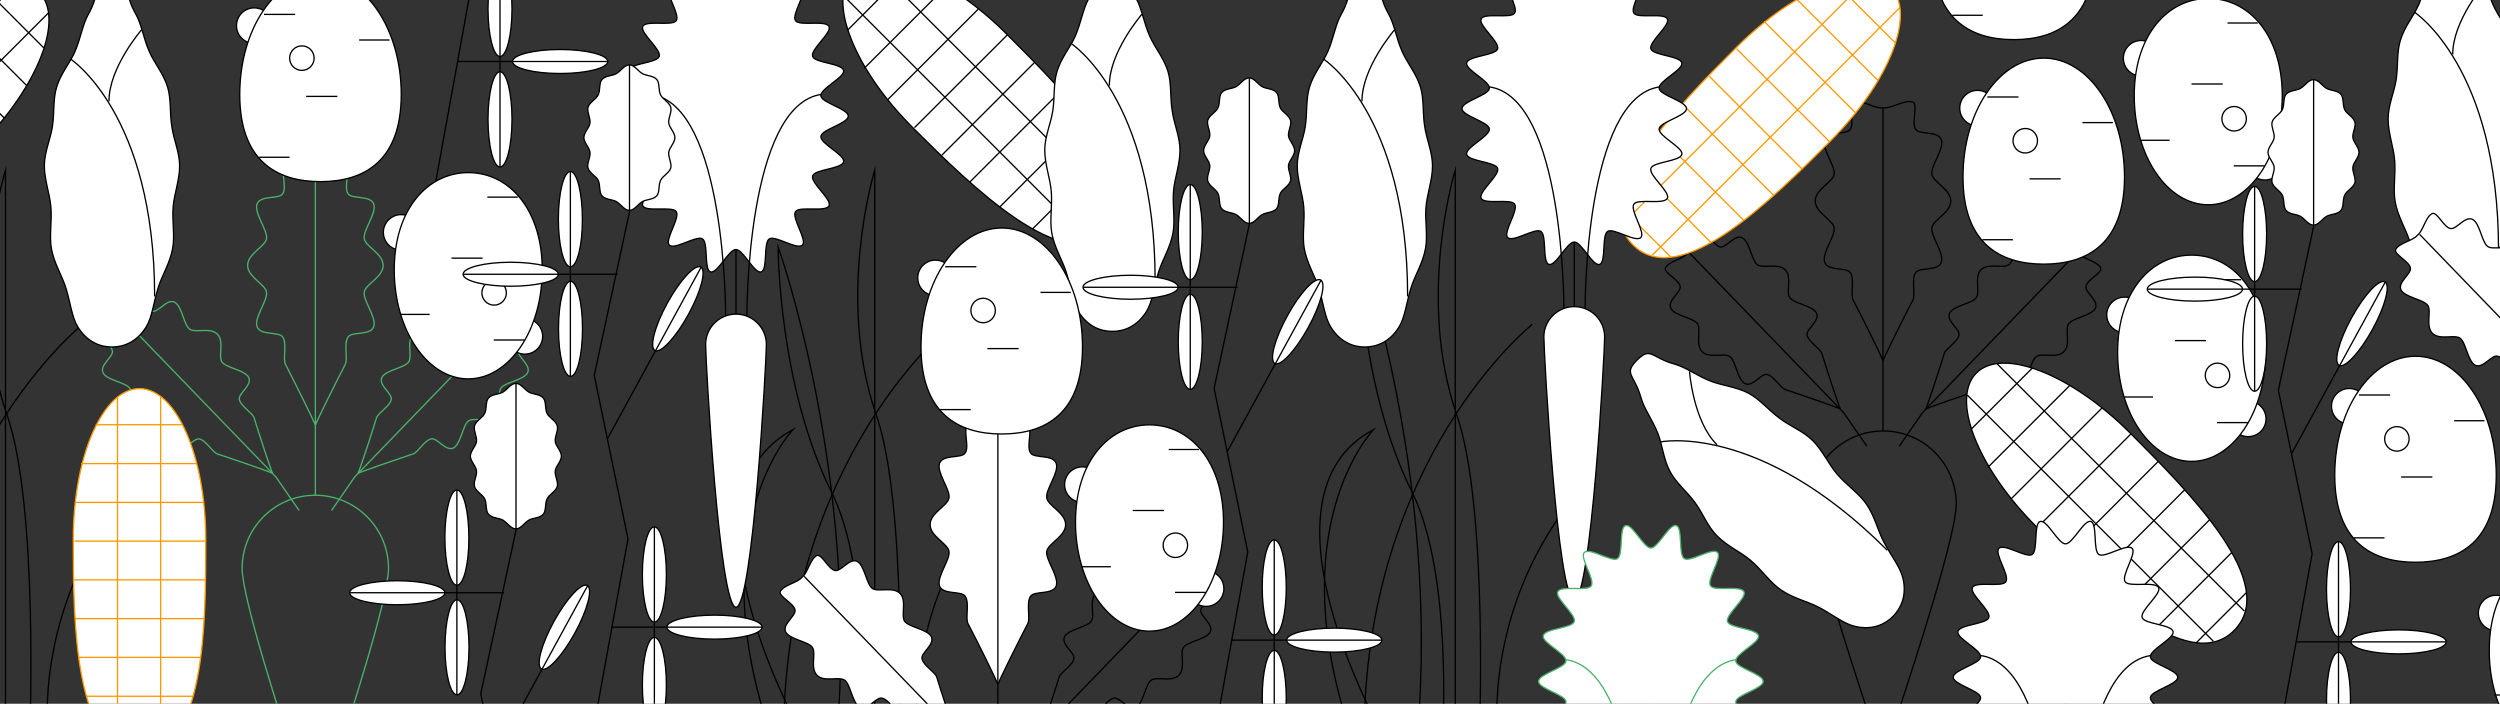
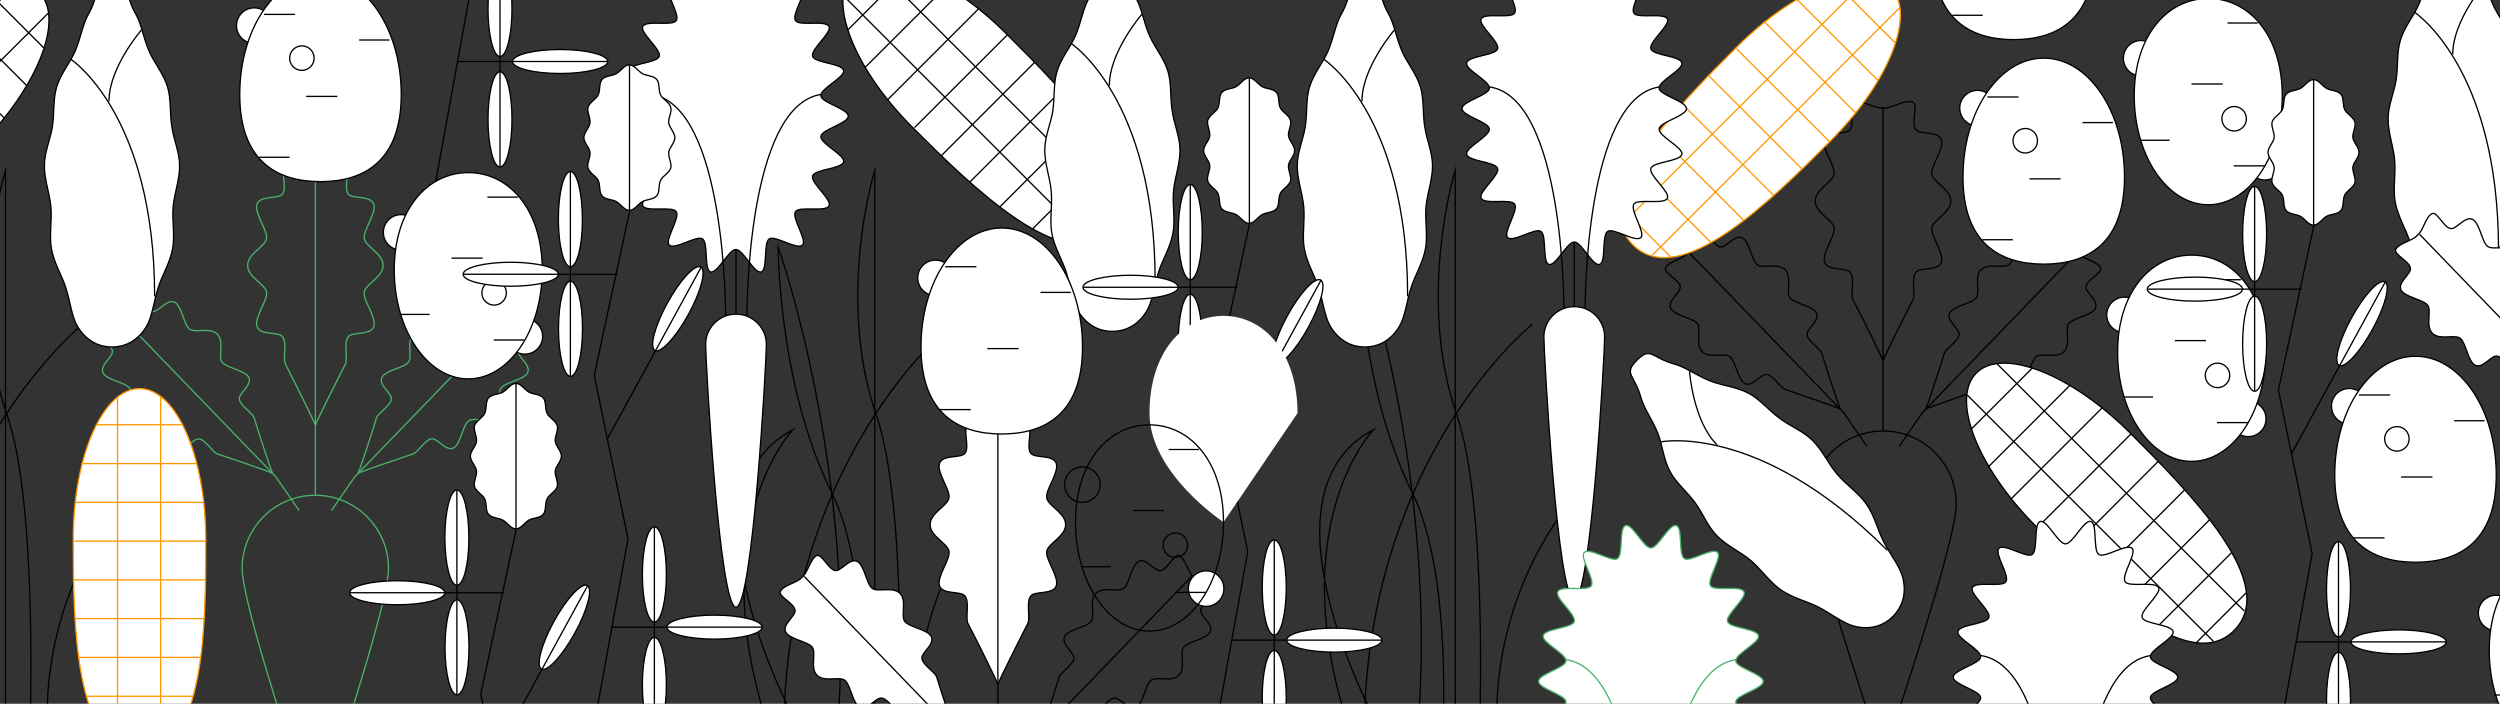
<svg xmlns="http://www.w3.org/2000/svg" xmlns:xlink="http://www.w3.org/1999/xlink" xml:space="preserve" viewBox="0 0 2000 563" version="1.0">
  <rect x="0" y="0" width="2000" height="563" fill="#333333" stroke="none" />
  <defs>
    <path id="a" d="M0 0h2000v563H0z" />
  </defs>
  <clipPath id="b">
    <use xlink:href="#a" overflow="visible" />
  </clipPath>
  <g clip-path="url(#b)">
    <path fill="#FFF" d="M762.6 222.3c0 7.9-6.4 14.2-14.2 14.2-7.9 0-14.2-6.4-14.2-14.2s6.4-14.2 14.2-14.2c7.8 0 14.2 6.4 14.2 14.2" />
    <circle cx="748.4" cy="222.3" r="14.2" fill="none" stroke="#000" stroke-miterlimit="10" stroke-width="1.063" />
  </g>
  <g fill="none" stroke="#000" stroke-miterlimit="10" stroke-width="1.063" clip-path="url(#b)">
    <path d="M1506.4 288.9c.1-2 18.2-37.9 23.9-48.9 2.3-4.4-1.4-16.6 2.2-21.8 2.9-4.8 17.8-.9 20.6-8.4 2.4-7.4-8.7-21-7.6-27.6 1-6.4 15.1-12 15.1-21.4 0-9.4-14.1-15-15.1-21.4-1.1-6.7 10-20.2 7.6-27.6-2.8-7.5-17.6-3.6-20.6-8.4-3.6-5.2 2.2-19.6-2.2-21.8-6.9-2.2-17.1 5.6-23.9 4.7-6.7.9-17-6.9-23.9-4.7-4.5 2.2 1.4 16.6-2.2 21.8-2.9 4.8-17.8.9-20.6 8.4-2.4 7.4 8.7 21 7.6 27.6-1 6.4-15.1 12-15.1 21.4 0 9.4 14.1 15 15.1 21.4 1.1 6.7-10 20.2-7.6 27.6 2.8 7.5 17.6 3.6 20.6 8.4 3.6 5.2-.1 17.4 2.2 21.8 5.8 11 23.8 46.9 23.9 48.9zM1472.4 327.3c-1.1-1.3-11.8-34.3-14.9-44.5-1.3-4.1-10.9-9.4-11.8-14.7-1.1-4.7 10.4-11.3 7.5-17.6-3-6-18-7.6-21.4-12.4-3.2-4.6 2-16.5-3.7-22.3-5.7-5.7-17.7-.7-22.2-4-4.7-3.4-6.1-18.5-12.1-21.6-6.2-2.9-13 8.5-17.7 7.3-5.3-1-10.5-13.4-14.5-12-5.5 2.8-7.1 13.8-11.8 17.3-3.6 4.6-14.6 6.1-17.5 11.5-1.4 4 10.9 9.4 11.8 14.7 1.1 4.7-10.4 11.4-7.5 17.6 3 6 18 7.6 21.4 12.4 3.2 4.6-2 16.5 3.7 22.3 5.7 5.8 17.7.7 22.2 4 4.7 3.4 6.1 18.5 12.1 21.6 6.2 2.9 13-8.4 17.7-7.3 5.3 1 10.5 10.7 14.5 12 10 3.4 42.9 14.6 44.2 15.7zM1565 403.3c0 23.5-31 120.1-47.9 170.9-3.4 10.3-17.9 10.3-21.3 0-16.9-50.8-47.9-147.4-47.9-170.9 0-32.3 26.2-58.5 58.5-58.5 32.4-.1 58.6 26.1 58.6 58.5zM1506.4 344.7V86.3" />
    <path d="m1351.4 202.2 123.5 127.9 18.6 26.9M1540.5 327.3c1.1-1.3 11.8-34.3 14.9-44.5 1.3-4.1 10.9-9.4 11.8-14.7 1.1-4.7-10.4-11.3-7.5-17.6 3-6 18-7.6 21.4-12.4 3.2-4.6-2-16.5 3.7-22.3 5.7-5.7 17.7-.7 22.2-4 4.7-3.4 6.1-18.5 12.1-21.6 6.2-2.9 13 8.5 17.7 7.3 5.3-1 10.5-13.4 14.5-12 5.5 2.8 7.1 13.8 11.8 17.3 3.6 4.6 14.6 6.1 17.5 11.5 1.4 4-10.9 9.4-11.8 14.7-1.1 4.7 10.4 11.4 7.5 17.6-3 6-18 7.6-21.4 12.4-3.2 4.6 2 16.5-3.7 22.3-5.7 5.8-17.7.7-22.2 4-4.7 3.4-6.1 18.5-12.1 21.6-6.2 2.9-13-8.4-17.7-7.3-5.3 1-10.5 10.7-14.5 12-10.1 3.4-42.9 14.6-44.2 15.7z" />
    <path d="M1661.5 202.2 1538 330.1l-18.6 26.9" />
  </g>
  <g fill="none" stroke="#4AB26B" stroke-miterlimit="10" stroke-width="1.063" clip-path="url(#b)">
    <path d="M252.3 340.4c.1-2 18.2-37.9 23.9-48.9 2.3-4.4-1.4-16.6 2.2-21.8 2.9-4.8 17.8-.9 20.6-8.4 2.4-7.4-8.7-21-7.6-27.6 1-6.4 15.1-12 15.1-21.4 0-9.4-14.1-15-15.1-21.4-1.1-6.7 10-20.2 7.6-27.6-2.8-7.5-17.6-3.6-20.6-8.4-3.6-5.2 2.2-19.6-2.2-21.8-6.9-2.2-17.1 5.6-23.9 4.7-6.7.9-17-6.9-23.9-4.7-4.5 2.2 1.4 16.6-2.2 21.8-2.9 4.8-17.8.9-20.6 8.4-2.4 7.4 8.7 21 7.6 27.6-1 6.4-15.1 12-15.1 21.4 0 9.4 14.1 15 15.1 21.4 1.1 6.7-10 20.2-7.6 27.6 2.8 7.5 17.6 3.6 20.6 8.4 3.6 5.2-.1 17.4 2.2 21.8 5.7 11 23.7 46.9 23.9 48.9zM218.2 378.8c-1.1-1.3-11.8-34.3-14.9-44.5-1.3-4.1-10.9-9.4-11.8-14.7-1.1-4.7 10.4-11.3 7.5-17.6-3-6-18-7.6-21.4-12.4-3.2-4.6 2-16.5-3.7-22.3-5.7-5.7-17.7-.7-22.2-4-4.7-3.4-6.1-18.5-12.1-21.6-6.2-2.9-13 8.5-17.7 7.3-5.3-1-10.5-13.4-14.5-12-5.5 2.8-7.1 13.8-11.8 17.3-3.6 4.7-14.6 6.1-17.5 11.6-1.4 4 10.9 9.4 11.8 14.7 1.1 4.7-10.4 11.4-7.5 17.6 3 6 18 7.6 21.4 12.4 3.2 4.6-2 16.5 3.7 22.3 5.7 5.8 17.7.7 22.2 4 4.7 3.4 6.1 18.5 12.1 21.6 6.2 2.9 13-8.4 17.7-7.3 5.3 1 10.5 10.7 14.5 12 10.1 3.3 42.9 14.4 44.2 15.6zM310.8 454.7c0 23.5-31 120.1-47.9 170.9-3.4 10.3-17.9 10.3-21.3 0-16.9-50.8-47.9-147.4-47.9-170.9 0-32.3 26.2-58.5 58.5-58.5s58.6 26.2 58.6 58.5zM252.3 396.2V137.8" />
    <path d="m97.2 253.7 123.5 127.8 18.6 26.9M286.3 378.8c1.1-1.3 11.8-34.3 14.9-44.5 1.3-4.1 10.9-9.4 11.8-14.7 1.1-4.7-10.4-11.3-7.5-17.6 3-6 18-7.6 21.4-12.4 3.2-4.6-2-16.5 3.7-22.3 5.7-5.7 17.7-.7 22.2-4 4.7-3.4 6.1-18.5 12.1-21.6 6.2-2.9 13 8.5 17.7 7.3 5.3-1 10.5-13.4 14.5-12 5.5 2.8 7.1 13.8 11.8 17.3 3.6 4.6 14.6 6.1 17.5 11.5 1.4 4-10.9 9.4-11.8 14.7-1.1 4.7 10.4 11.4 7.5 17.6-3 6-18 7.6-21.4 12.4-3.2 4.6 2 16.5-3.7 22.3-5.7 5.8-17.7.7-22.2 4-4.7 3.4-6.1 18.5-12.1 21.6-6.2 2.9-13-8.4-17.7-7.3-5.3 1-10.5 10.7-14.5 12-10.1 3.4-42.9 14.5-44.2 15.7z" />
    <path d="M407.3 253.7 283.8 381.5l-18.6 26.9" />
  </g>
  <path fill="#FFF" d="M2018.7 95.2c0 11.3-4.3 22.2-5.2 32.8-.9 11.5 1.5 23-.4 33.3-2.1 11.7-8.5 21.5-11.5 31.2-3.8 12-4.8 23.8-9.8 31.8-7.5 11.9-17.9 15.8-27.2 15.8s-19.6-3.8-27.2-15.8c-5-7.9-6-19.8-9.8-31.8-3.1-9.6-9.4-19.5-11.5-31.2-1.8-10.3.6-21.8-.4-33.3-.9-10.6-5.2-21.5-5.2-32.9 0-10.8 4.8-21.1 6.4-31.2 1.7-10.8.4-21.9 3.4-31.7 3.2-10.7 10.6-19.3 14.6-28.3 4.7-10.8 6.2-22 10.8-30 9.5-16.7 3.2-23.6 19-23.6s9.4 6.9 19 23.6c4.6 8 6 19.2 10.8 30 4 9.1 11.4 17.7 14.6 28.3 2.9 9.7 1.6 20.9 3.4 31.7 1.4 10.3 6.2 20.5 6.2 31.3" clip-path="url(#b)" />
  <path fill="none" stroke="#000" stroke-miterlimit="10" stroke-width="1.063" d="M2018.7 95.2c0 11.3-4.3 22.2-5.2 32.8-.9 11.5 1.5 23-.4 33.3-2.1 11.7-8.5 21.5-11.5 31.2-3.8 12-4.8 23.8-9.8 31.8-7.5 11.9-17.9 15.8-27.2 15.8s-19.6-3.8-27.2-15.8c-5-7.9-6-19.8-9.8-31.8-3.1-9.6-9.4-19.5-11.5-31.2-1.8-10.3.6-21.8-.4-33.3-.9-10.6-5.2-21.5-5.2-32.9 0-10.8 4.8-21.1 6.4-31.2 1.7-10.8.4-21.9 3.4-31.7 3.2-10.7 10.6-19.3 14.6-28.3 4.7-10.8 6.2-22 10.8-30 9.5-16.7 3.2-23.6 19-23.6s9.4 6.9 19 23.6c4.6 8 6 19.2 10.8 30 4 9.1 11.4 17.7 14.6 28.3 2.9 9.7 1.6 20.9 3.4 31.7 1.4 10.3 6.2 20.5 6.2 31.3z" clip-path="url(#b)" />
  <path fill="none" stroke="#000" stroke-miterlimit="10" stroke-width="1.063" d="M1931.5 9.7s67.3 43.8 67.3 189.9" clip-path="url(#b)" />
  <path fill="none" stroke="#000" stroke-miterlimit="10" stroke-width="1.063" d="M1962.2 43.5c-.2-26.8 26-57.1 26-57.1M1133.8 589.7c18.4-209.4-46.9-392.2-46.9-392.2s0 110.2 42.7 196.1c32.9 66.1 24.4 196.1 24.4 196.1M1164.2 587.5V136.1s-31.4 101.7 1.2 195.8c25.3 72.8 18.1 257.8 18.1 257.8" clip-path="url(#b)" />
  <path fill="none" stroke="#000" stroke-miterlimit="10" stroke-width="1.063" d="M1091.3 589.7c0-223 134.5-330.2 134.5-330.2" clip-path="url(#b)" />
  <path fill="none" stroke="#000" stroke-miterlimit="10" stroke-width="1.063" d="M1081.6 589.7c-58.2-168.1 17.2-246 17.2-246-101.5 53.7 8.5 246 8.5 246M1198.1 586s-11.1-94.4 57.7-184.2M669.4 589.7c18.4-209.4-46.9-392.2-46.9-392.2s0 110.2 42.7 196.1c32.9 66.1 24.4 196.1 24.4 196.1M699.8 587.5V136.1s-31.4 101.7 1.2 195.8c25.3 72.8 18.1 257.8 18.1 257.8" clip-path="url(#b)" />
  <path fill="none" stroke="#000" stroke-miterlimit="10" stroke-width="1.063" d="M626.9 589.7c0-223 134.5-330.2 134.5-330.2" clip-path="url(#b)" />
  <path fill="none" stroke="#000" stroke-miterlimit="10" stroke-width="1.063" d="M617.2 589.7c-58.2-168.1 17.2-246 17.2-246-101.5 53.7 8.5 246 8.5 246M733.7 586s-11.1-94.4 57.7-184.2M-25.9 589.7c18.4-209.4-46.9-392.2-46.9-392.2s0 110.2 42.7 196.1C2.8 459.7-5.7 589.7-5.7 589.7M4.4 587.5V136.1S-27 237.8 5.6 331.9C31 404.7 23.8 589.7 23.8 589.7" clip-path="url(#b)" />
  <path fill="none" stroke="#000" stroke-miterlimit="10" stroke-width="1.063" d="M-68.4 589.7c0-223 134.5-330.2 134.5-330.2M38.4 586s-11.1-94.4 57.7-184.2" clip-path="url(#b)" />
  <path fill="#FFF" d="M857.9 660.6c0 23.6-31.1 120.6-48.1 171.7-3.4 10.3-18 10.3-21.4 0-17-51.1-48.1-148.1-48.1-171.7 0-32.5 26.3-58.8 58.8-58.8s58.8 26.4 58.8 58.8" clip-path="url(#b)" />
  <path fill="none" stroke="#000" stroke-miterlimit="10" stroke-width="1.063" d="M857.9 660.6c0 23.6-31.1 120.6-48.1 171.7-3.4 10.3-18 10.3-21.4 0-17-51.1-48.1-148.1-48.1-171.7 0-32.5 26.3-58.8 58.8-58.8s58.8 26.4 58.8 58.8z" clip-path="url(#b)" />
  <path fill="#FFF" d="M1629 421.3c-47.2-47.2-68.6-102.2-47.9-122.9 20.7-20.7 75.7.7 122.9 47.9 47.2 47.2 120.7 120.7 83.2 158.2-36.8 36.8-111.1-36-158.2-83.2" clip-path="url(#b)" />
  <path fill="none" stroke="#000" stroke-miterlimit="10" stroke-width="1.063" d="M1629 421.3c-47.2-47.2-68.6-102.2-47.9-122.9 20.7-20.7 75.7.7 122.9 47.9 47.2 47.2 120.7 120.7 83.2 158.2-36.8 36.8-111.1-36-158.2-83.2zM1652.4 443.4l73.9-74M1630.5 421.4l74.1-74.1M1608.5 399.5l73.2-73.2M1590.3 373.9l65.5-65.5M1576.6 343.7l49.2-49.2M1674.6 465l73.1-73.1M1698.6 484.8l69.1-69M1724.9 502.4l60.5-60.4M1757 514.2l40.1-40.1M1597.5 290.9l197.9 197.9M1573.9 316.1l196.7 196.8" clip-path="url(#b)" />
  <path fill="#FFF" d="M1389.5 37.6c47.2-47.2 102.2-68.6 122.9-47.9 20.7 20.7-.7 75.7-47.9 122.9-47.2 47.2-120.7 120.7-158.2 83.2-36.9-36.8 36-111.1 83.2-158.2" clip-path="url(#b)" />
  <path fill="none" stroke="#FF9800" stroke-miterlimit="10" stroke-width="1.063" d="M1389.5 37.6c47.2-47.2 102.2-68.6 122.9-47.9 20.7 20.7-.7 75.7-47.9 122.9-47.2 47.2-120.7 120.7-158.2 83.2-36.9-36.8 36-111.1 83.2-158.2zM1367.4 61l74 74M1389.3 39.1l74.5 74.4M1411.3 17.1l73.2 73.2M1436.9-1.1l65.5 65.5M1467.1-14.8l48.8 48.8M1345.8 83.2l73.1 73.1M1325.9 107.2l69.1 69.1M1308.4 133.5l60.4 60.5M1296.6 165.6l40.1 40.1M1519.9 6 1322 204M1494.6-17.5l-196.7 196.7" clip-path="url(#b)" />
  <path fill="#FFF" d="M-91.6 41.7C-44.4-5.5 10.6-26.9 31.3-6.2s-.7 75.7-47.9 122.9c-47.2 47.2-120.7 120.7-158.2 83.2-36.8-36.8 36.1-111.1 83.2-158.2" clip-path="url(#b)" />
  <path fill="none" stroke="#000" stroke-miterlimit="10" stroke-width="1.063" d="M-91.6 41.7C-44.4-5.5 10.6-26.9 31.3-6.2s-.7 75.7-47.9 122.9c-47.2 47.2-120.7 120.7-158.2 83.2-36.8-36.8 36.1-111.1 83.2-158.2zM-69.8 21.2 3.4 94.4M-44.1 3l65.5 65.5M-13.9-10.7l48.7 48.8M38.9 10.2l-198 197.9M13.6-13.4l-196.8 196.8" clip-path="url(#b)" />
  <path fill="#FFF" d="M58.6 431.7c0-66.7 23.7-120.8 53-120.8s53 54.1 53 120.8 0 170.7-53 170.7c-52 0-53-104-53-170.7" clip-path="url(#b)" />
  <path fill="none" stroke="#FF9800" stroke-miterlimit="10" stroke-width="1.063" d="M58.6 431.7c0-66.7 23.7-120.8 53-120.8s53 54.1 53 120.8 0 170.7-53 170.7c-52 0-53-104-53-170.7zM58.3 463.9h106.3M59.6 432.9h105.2M59.6 401.9H163M64.8 370.9h92.6M76.5 339.8h68.9M60 494.9h102.8M62.9 525.9h97.7M69.1 557h85.5M83.5 588h56.7M128.5 317.2v280M94 318.4v278.3" clip-path="url(#b)" />
  <path fill="#FFF" d="M730.1 102C682.9 54.9 661.5-.2 682.2-20.9c20.7-20.7 75.7.7 122.9 47.9 47.2 47.2 120.7 120.7 83.2 158.2-36.8 36.8-111-36-158.2-83.2" clip-path="url(#b)" />
  <path fill="none" stroke="#000" stroke-miterlimit="10" stroke-width="1.063" d="M730.1 102C682.9 54.9 661.5-.2 682.2-20.9c20.7-20.7 75.7.7 122.9 47.9 47.2 47.2 120.7 120.7 83.2 158.2-36.8 36.8-111-36-158.2-83.2zM753.5 124.1l74-74M731.6 102.1 805.8 28M709.7 80.2 782.9 7M691.4 54.6 757-10.9M677.8 24.4l48.7-48.8M775.8 145.7l74-74M799.8 165.6l69.1-69.1M826.1 183.1l60.4-60.4M858.2 194.9l40.1-40.1M698.6-28.4l197.9 197.9M675.1-3.1l196.7 196.7" clip-path="url(#b)" />
  <path fill="#FFF" d="M1283.7 269.6c0 13.4-10.9 210.2-24.3 210.2s-24.3-196.8-24.3-210.2 10.9-24.3 24.3-24.3 24.3 10.8 24.3 24.3" clip-path="url(#b)" />
  <path fill="none" stroke="#000" stroke-miterlimit="10" stroke-width="1.063" d="M1283.7 269.6c0 13.4-10.9 210.2-24.3 210.2s-24.3-196.8-24.3-210.2 10.9-24.3 24.3-24.3 24.3 10.8 24.3 24.3zM1259.4 245.2V-19.9" clip-path="url(#b)" />
  <path fill="#FFF" d="M1349.2 86.9c0 5.9-21.3 10.6-21.9 16.2-.6 5.9 19.3 14.8 18.2 20.3-1.2 5.8-23 5.9-24.8 11.3-1.8 5.6 15.6 18.8 13.2 23.9-2.5 5.4-23.7 0-26.8 4.7-3.3 5 9.5 22.6 5.6 26.7-4.1 4.3-22-8-26.6-4.9-4.9 3.3-1 24.6-6.4 26.4-5.5 1.8-14.4-17.9-20.3-17.9-5.8 0-14.8 19.6-20.3 17.9-5.4-1.7-1.5-23.1-6.4-26.4-4.7-3.1-22.5 9.2-26.6 4.9-3.9-4 8.9-21.7 5.6-26.7-3.1-4.7-24.2.7-26.8-4.7-2.4-5.1 15-18.3 13.2-23.9-1.8-5.4-23.6-5.5-24.8-11.3-1.1-5.5 18.8-14.4 18.2-20.3-.6-5.6-21.9-10.4-21.9-16.2 0-5.9 21.3-10.6 21.9-16.2.6-5.9-19.3-14.7-18.2-20.3 1.2-5.8 23-5.9 24.8-11.3 1.8-5.6-15.6-18.8-13.2-23.9 2.5-5.4 23.7 0 26.8-4.7 3.3-5-9.5-22.6-5.6-26.7 4.1-4.3 22 8 26.6 4.9 4.9-3.3 1-24.6 6.4-26.4 5.5-1.8 14.4 17.9 20.3 17.9 5.8 0 14.8-19.6 20.3-17.9 5.4 1.7 1.5 23.1 6.4 26.4 4.7 3.1 22.5-9.2 26.6-4.9 3.9 4-8.9 21.7-5.6 26.7 3.1 4.7 24.2-.7 26.8 4.7 2.4 5.1-15 18.3-13.2 23.9 1.8 5.4 23.6 5.5 24.8 11.3 1.1 5.5-18.8 14.4-18.2 20.3.6 5.6 21.9 10.3 21.9 16.2" clip-path="url(#b)" />
  <path fill="none" stroke="#000" stroke-miterlimit="10" stroke-width="1.063" d="M1349.2 86.9c0 5.9-21.3 10.6-21.9 16.2-.6 5.9 19.3 14.8 18.2 20.3-1.2 5.8-23 5.9-24.8 11.3-1.8 5.6 15.6 18.8 13.2 23.9-2.5 5.4-23.7 0-26.8 4.7-3.3 5 9.5 22.6 5.6 26.7-4.1 4.3-22-8-26.6-4.9-4.9 3.3-1 24.6-6.4 26.4-5.5 1.8-14.4-17.9-20.3-17.9-5.8 0-14.8 19.6-20.3 17.9-5.4-1.7-1.5-23.1-6.4-26.4-4.7-3.1-22.5 9.2-26.6 4.9-3.9-4 8.9-21.7 5.6-26.7-3.1-4.7-24.2.7-26.8-4.7-2.4-5.1 15-18.3 13.2-23.9-1.8-5.4-23.6-5.5-24.8-11.3-1.1-5.5 18.8-14.4 18.2-20.3-.6-5.6-21.9-10.4-21.9-16.2 0-5.9 21.3-10.6 21.9-16.2.6-5.9-19.3-14.7-18.2-20.3 1.2-5.8 23-5.9 24.8-11.3 1.8-5.6-15.6-18.8-13.2-23.9 2.5-5.4 23.7 0 26.8-4.7 3.3-5-9.5-22.6-5.6-26.7 4.1-4.3 22 8 26.6 4.9 4.9-3.3 1-24.6 6.4-26.4 5.5-1.8 14.4 17.9 20.3 17.9 5.8 0 14.8-19.6 20.3-17.9 5.4 1.7 1.5 23.1 6.4 26.4 4.7 3.1 22.5-9.2 26.6-4.9 3.9 4-8.9 21.7-5.6 26.7 3.1 4.7 24.2-.7 26.8 4.7 2.4 5.1-15 18.3-13.2 23.9 1.8 5.4 23.6 5.5 24.8 11.3 1.1 5.5-18.8 14.4-18.2 20.3.6 5.6 21.9 10.3 21.9 16.2z" clip-path="url(#b)" />
  <path fill="none" stroke="#000" stroke-miterlimit="10" stroke-width="1.063" d="M1251.1 246.7s.5-168.7-59.7-177.2M1268.1 246.7s-.5-168.7 59.7-177.2" clip-path="url(#b)" />
  <path fill="#FFF" d="M1345 727.8c0 13.4-10.9 210.2-24.3 210.2s-24.3-196.8-24.3-210.2 10.9-24.3 24.3-24.3 24.3 10.9 24.3 24.3" clip-path="url(#b)" />
  <path fill="none" stroke="#4AB26B" stroke-miterlimit="10" stroke-width="1.063" d="M1345 727.8c0 13.4-10.9 210.2-24.3 210.2s-24.3-196.8-24.3-210.2 10.9-24.3 24.3-24.3 24.3 10.9 24.3 24.3zM1320.7 703.5V438.3" clip-path="url(#b)" />
  <path fill="#FFF" d="M1410.5 545.1c0 5.9-21.3 10.6-21.9 16.2-.6 5.9 19.3 14.8 18.2 20.3-1.2 5.8-23 5.9-24.8 11.3-1.8 5.6 15.6 18.8 13.2 23.9-2.5 5.4-23.7 0-26.8 4.7-3.3 5 9.5 22.6 5.6 26.7-4.1 4.3-22-8-26.6-4.9-4.9 3.3-1 24.6-6.4 26.4-5.5 1.8-14.4-17.9-20.3-17.9-5.8 0-14.8 19.6-20.3 17.9-5.4-1.7-1.5-23.1-6.4-26.4-4.7-3.1-22.5 9.2-26.6 4.9-3.9-4 8.9-21.7 5.6-26.7-3.1-4.7-24.2.7-26.8-4.7-2.4-5.1 15-18.3 13.2-23.9-1.8-5.4-23.6-5.5-24.8-11.3-1.1-5.5 18.8-14.4 18.2-20.3-.6-5.6-21.9-10.4-21.9-16.2 0-5.9 21.3-10.6 21.9-16.2.6-5.9-19.3-14.7-18.2-20.3 1.2-5.8 23-5.9 24.8-11.3 1.8-5.6-15.6-18.8-13.2-23.9 2.5-5.4 23.7 0 26.8-4.7 3.3-5-9.5-22.6-5.6-26.7 4.1-4.3 22 8 26.6 4.9 4.9-3.3 1-24.6 6.4-26.4 5.5-1.8 14.4 17.9 20.3 17.9 5.8 0 14.8-19.6 20.3-17.9 5.4 1.7 1.5 23.1 6.4 26.4 4.7 3.1 22.5-9.2 26.6-4.9 3.9 4-8.9 21.7-5.6 26.7 3.1 4.7 24.2-.7 26.8 4.7 2.4 5.1-15 18.3-13.2 23.9 1.8 5.4 23.6 5.5 24.8 11.3 1.1 5.5-18.8 14.4-18.2 20.3.5 5.6 21.9 10.3 21.9 16.2" clip-path="url(#b)" />
  <path fill="none" stroke="#4AB26B" stroke-miterlimit="10" stroke-width="1.063" d="M1410.5 545.1c0 5.9-21.3 10.6-21.9 16.2-.6 5.9 19.3 14.8 18.2 20.3-1.2 5.8-23 5.9-24.8 11.3-1.8 5.6 15.6 18.8 13.2 23.9-2.5 5.4-23.7 0-26.8 4.7-3.3 5 9.5 22.6 5.6 26.7-4.1 4.3-22-8-26.6-4.9-4.9 3.3-1 24.6-6.4 26.4-5.5 1.8-14.4-17.9-20.3-17.9-5.8 0-14.8 19.6-20.3 17.9-5.4-1.7-1.5-23.1-6.4-26.4-4.7-3.1-22.5 9.2-26.6 4.9-3.9-4 8.9-21.7 5.6-26.7-3.1-4.7-24.2.7-26.8-4.7-2.4-5.1 15-18.3 13.2-23.9-1.8-5.4-23.6-5.5-24.8-11.3-1.1-5.5 18.8-14.4 18.2-20.3-.6-5.6-21.9-10.4-21.9-16.2 0-5.9 21.3-10.6 21.9-16.2.6-5.9-19.3-14.7-18.2-20.3 1.2-5.8 23-5.9 24.8-11.3 1.8-5.6-15.6-18.8-13.2-23.9 2.5-5.4 23.7 0 26.8-4.7 3.3-5-9.5-22.6-5.6-26.7 4.1-4.3 22 8 26.6 4.9 4.9-3.3 1-24.6 6.4-26.4 5.5-1.8 14.4 17.9 20.3 17.9 5.8 0 14.8-19.6 20.3-17.9 5.4 1.7 1.5 23.1 6.4 26.4 4.7 3.1 22.5-9.2 26.6-4.9 3.9 4-8.9 21.7-5.6 26.7 3.1 4.7 24.2-.7 26.8 4.7 2.4 5.1-15 18.3-13.2 23.9 1.8 5.4 23.6 5.5 24.8 11.3 1.1 5.5-18.8 14.4-18.2 20.3.5 5.6 21.9 10.3 21.9 16.2z" clip-path="url(#b)" />
  <path fill="none" stroke="#4AB26B" stroke-miterlimit="10" stroke-width="1.063" d="M1312.3 704.9s.5-168.7-59.7-177.2M1329.4 704.9s-.5-168.7 59.7-177.2" clip-path="url(#b)" />
  <path fill="#FFF" d="M613.1 275.6c0 13.4-10.9 210.2-24.3 210.2S564.5 289 564.5 275.6s10.9-24.3 24.3-24.3 24.3 10.9 24.3 24.3" clip-path="url(#b)" />
  <path fill="none" stroke="#000" stroke-miterlimit="10" stroke-width="1.063" d="M613.1 275.6c0 13.4-10.9 210.2-24.3 210.2S564.5 289 564.5 275.6s10.9-24.3 24.3-24.3 24.3 10.9 24.3 24.3zM588.8 251.3V-13.9" clip-path="url(#b)" />
  <path fill="#FFF" d="M678.6 92.9c0 5.9-21.3 10.6-21.9 16.2-.6 5.9 19.3 14.7 18.2 20.3-1.2 5.8-23 5.9-24.8 11.3-1.8 5.6 15.6 18.8 13.1 23.9-2.5 5.4-23.7 0-26.8 4.7-3.3 5 9.5 22.6 5.6 26.7-4.1 4.3-22-8-26.6-4.9-4.9 3.3-1 24.6-6.4 26.4-5.5 1.8-14.4-17.9-20.3-17.9-5.8 0-14.8 19.6-20.3 17.9-5.4-1.7-1.5-23.1-6.4-26.4-4.7-3.1-22.5 9.2-26.6 4.9-3.9-4 8.9-21.7 5.6-26.7-3.1-4.7-24.2.7-26.8-4.7-2.4-5.1 15-18.3 13.2-23.9-1.8-5.4-23.6-5.5-24.8-11.3-1.1-5.5 18.8-14.4 18.2-20.3-.6-5.6-21.9-10.4-21.9-16.2 0-5.9 21.3-10.6 21.9-16.2.6-5.9-19.4-14.8-18.2-20.3 1.2-5.8 23-5.9 24.8-11.3 1.8-5.6-15.6-18.8-13.2-23.9 2.5-5.4 23.7 0 26.8-4.7 3.3-5-9.5-22.6-5.6-26.7 4.1-4.3 22 8 26.6 4.9 4.9-3.3 1-24.6 6.4-26.4 5.5-1.8 14.4 17.9 20.3 17.9s14.8-19.6 20.3-17.9c5.4 1.7 1.5 23.1 6.4 26.4 4.7 3.1 22.5-9.2 26.6-4.9 3.9 4-8.9 21.7-5.6 26.7 3.1 4.7 24.2-.7 26.8 4.7 2.4 5.1-15 18.3-13.1 23.9 1.8 5.4 23.6 5.5 24.8 11.3 1.1 5.5-18.8 14.4-18.2 20.3.6 5.6 21.9 10.3 21.9 16.2" clip-path="url(#b)" />
  <path fill="none" stroke="#000" stroke-miterlimit="10" stroke-width="1.063" d="M678.6 92.9c0 5.9-21.3 10.6-21.9 16.2-.6 5.9 19.3 14.7 18.2 20.3-1.2 5.8-23 5.9-24.8 11.3-1.8 5.6 15.6 18.8 13.1 23.9-2.5 5.4-23.7 0-26.8 4.7-3.3 5 9.5 22.6 5.6 26.7-4.1 4.3-22-8-26.6-4.9-4.9 3.3-1 24.6-6.4 26.4-5.5 1.8-14.4-17.9-20.3-17.9-5.8 0-14.8 19.6-20.3 17.9-5.4-1.7-1.5-23.1-6.4-26.4-4.7-3.1-22.5 9.2-26.6 4.9-3.9-4 8.9-21.7 5.6-26.7-3.1-4.7-24.2.7-26.8-4.7-2.4-5.1 15-18.3 13.2-23.9-1.8-5.4-23.6-5.5-24.8-11.3-1.1-5.5 18.8-14.4 18.2-20.3-.6-5.6-21.9-10.4-21.9-16.2 0-5.9 21.3-10.6 21.9-16.2.6-5.9-19.4-14.8-18.2-20.3 1.2-5.8 23-5.9 24.8-11.3 1.8-5.6-15.6-18.8-13.2-23.9 2.5-5.4 23.7 0 26.8-4.7 3.3-5-9.5-22.6-5.6-26.7 4.1-4.3 22 8 26.6 4.9 4.9-3.3 1-24.6 6.4-26.4 5.5-1.8 14.4 17.9 20.3 17.9s14.8-19.6 20.3-17.9c5.4 1.7 1.5 23.1 6.4 26.4 4.7 3.1 22.5-9.2 26.6-4.9 3.9 4-8.9 21.7-5.6 26.7 3.1 4.7 24.2-.7 26.8 4.7 2.4 5.1-15 18.3-13.1 23.9 1.8 5.4 23.6 5.5 24.8 11.3 1.1 5.5-18.8 14.4-18.2 20.3.6 5.6 21.9 10.3 21.9 16.2z" clip-path="url(#b)" />
  <path fill="none" stroke="#000" stroke-miterlimit="10" stroke-width="1.063" d="M580.5 252.7S581 84 520.8 75.5M597.5 252.7S597 84 657.2 75.5" clip-path="url(#b)" />
  <path fill="#FFF" d="M1676.7 724.5c0 13.4-10.9 210.2-24.3 210.2s-24.3-196.8-24.3-210.2 10.9-24.3 24.3-24.3 24.3 10.8 24.3 24.3" clip-path="url(#b)" />
  <path fill="none" stroke="#000" stroke-miterlimit="10" stroke-width="1.063" d="M1676.7 724.5c0 13.4-10.9 210.2-24.3 210.2s-24.3-196.8-24.3-210.2 10.9-24.3 24.3-24.3 24.3 10.8 24.3 24.3zM1652.4 700.1V435" clip-path="url(#b)" />
  <path fill="#FFF" d="M1742.2 541.8c0 5.9-21.3 10.6-21.9 16.2-.6 5.9 19.3 14.8 18.2 20.3-1.2 5.8-23 5.9-24.8 11.3-1.8 5.6 15.6 18.8 13.2 23.9-2.5 5.4-23.7 0-26.8 4.7-3.3 5 9.5 22.6 5.6 26.7-4.1 4.3-22-8-26.6-4.9-4.9 3.3-1 24.6-6.4 26.4-5.5 1.8-14.4-17.9-20.3-17.9-5.8 0-14.8 19.6-20.3 17.9-5.4-1.7-1.5-23.1-6.4-26.4-4.7-3.1-22.5 9.2-26.6 4.9-3.9-4 8.9-21.7 5.6-26.7-3.1-4.7-24.2.7-26.8-4.7-2.4-5.1 15-18.3 13.2-23.9-1.8-5.4-23.6-5.5-24.8-11.3-1.1-5.5 18.8-14.4 18.2-20.3-.6-5.6-21.9-10.4-21.9-16.2 0-5.9 21.3-10.6 21.9-16.2.6-5.9-19.3-14.7-18.2-20.3 1.2-5.8 23-5.9 24.8-11.3 1.8-5.6-15.6-18.8-13.2-23.9 2.5-5.4 23.7 0 26.8-4.7 3.3-5-9.5-22.6-5.6-26.7 4.1-4.3 22 8 26.6 4.9 4.9-3.3 1-24.6 6.4-26.4 5.5-1.8 14.4 17.9 20.3 17.9 5.8 0 14.8-19.6 20.3-17.9 5.4 1.7 1.5 23.1 6.4 26.4 4.7 3.1 22.5-9.2 26.6-4.9 3.9 4-8.9 21.7-5.6 26.7 3.1 4.7 24.2-.7 26.8 4.7 2.4 5.1-15 18.3-13.2 23.9 1.8 5.4 23.6 5.5 24.8 11.3 1.1 5.5-18.8 14.4-18.2 20.3.6 5.6 21.9 10.3 21.9 16.2" clip-path="url(#b)" />
  <path fill="none" stroke="#000" stroke-miterlimit="10" stroke-width="1.063" d="M1742.2 541.8c0 5.9-21.3 10.6-21.9 16.2-.6 5.9 19.3 14.8 18.2 20.3-1.2 5.8-23 5.9-24.8 11.3-1.8 5.6 15.6 18.8 13.2 23.9-2.5 5.4-23.7 0-26.8 4.7-3.3 5 9.5 22.6 5.6 26.7-4.1 4.3-22-8-26.6-4.9-4.9 3.3-1 24.6-6.4 26.4-5.5 1.8-14.4-17.9-20.3-17.9-5.8 0-14.8 19.6-20.3 17.9-5.4-1.7-1.5-23.1-6.4-26.4-4.7-3.1-22.5 9.2-26.6 4.9-3.9-4 8.9-21.7 5.6-26.7-3.1-4.7-24.2.7-26.8-4.7-2.4-5.1 15-18.3 13.2-23.9-1.8-5.4-23.6-5.5-24.8-11.3-1.1-5.5 18.8-14.4 18.2-20.3-.6-5.6-21.9-10.4-21.9-16.2 0-5.9 21.3-10.6 21.9-16.2.6-5.9-19.3-14.7-18.2-20.3 1.2-5.8 23-5.9 24.8-11.3 1.8-5.6-15.6-18.8-13.2-23.9 2.5-5.4 23.7 0 26.8-4.7 3.3-5-9.5-22.6-5.6-26.7 4.1-4.3 22 8 26.6 4.9 4.9-3.3 1-24.6 6.4-26.4 5.5-1.8 14.4 17.9 20.3 17.9 5.8 0 14.8-19.6 20.3-17.9 5.4 1.7 1.5 23.1 6.4 26.4 4.7 3.1 22.5-9.2 26.6-4.9 3.9 4-8.9 21.7-5.6 26.7 3.1 4.7 24.2-.7 26.8 4.7 2.4 5.1-15 18.3-13.2 23.9 1.8 5.4 23.6 5.5 24.8 11.3 1.1 5.5-18.8 14.4-18.2 20.3.6 5.6 21.9 10.3 21.9 16.2z" clip-path="url(#b)" />
  <path fill="none" stroke="#000" stroke-miterlimit="10" stroke-width="1.063" d="M1644.1 701.6s.5-168.7-59.7-177.2M1661.1 701.6s-.5-168.7 59.7-177.2" clip-path="url(#b)" />
  <path fill="#FFF" d="M1146 132.7c0 11.3-4.3 22.2-5.2 32.8-.9 11.5 1.5 23-.4 33.3-2.1 11.7-8.5 21.5-11.5 31.2-3.8 12-4.8 23.8-9.8 31.8-7.5 11.9-17.9 15.8-27.2 15.8s-19.6-3.8-27.2-15.8c-5-7.9-6-19.8-9.8-31.8-3.1-9.6-9.4-19.5-11.5-31.2-1.8-10.3.6-21.8-.4-33.3-.9-10.6-5.2-21.5-5.2-32.9 0-10.8 4.8-21.1 6.4-31.2 1.7-10.8.4-21.9 3.4-31.7 3.2-10.7 10.6-19.3 14.6-28.3 4.7-10.8 6.2-22 10.8-30 9.5-16.7 3.2-23.6 19-23.6s9.4 6.9 19 23.6c4.5 8 6 19.2 10.8 30 4 9.1 11.4 17.7 14.6 28.3 2.9 9.7 1.6 20.9 3.4 31.7 1.5 10.3 6.2 20.5 6.2 31.3" clip-path="url(#b)" />
  <path fill="none" stroke="#000" stroke-miterlimit="10" stroke-width="1.063" d="M1146 132.7c0 11.3-4.3 22.2-5.2 32.8-.9 11.5 1.5 23-.4 33.3-2.1 11.7-8.5 21.5-11.5 31.2-3.8 12-4.8 23.8-9.8 31.8-7.5 11.9-17.9 15.8-27.2 15.8s-19.6-3.8-27.2-15.8c-5-7.9-6-19.8-9.8-31.8-3.1-9.6-9.4-19.5-11.5-31.2-1.8-10.3.6-21.8-.4-33.3-.9-10.6-5.2-21.5-5.2-32.9 0-10.8 4.8-21.1 6.4-31.2 1.7-10.8.4-21.9 3.4-31.7 3.2-10.7 10.6-19.3 14.6-28.3 4.7-10.8 6.2-22 10.8-30 9.5-16.7 3.2-23.6 19-23.6s9.4 6.9 19 23.6c4.5 8 6 19.2 10.8 30 4 9.1 11.4 17.7 14.6 28.3 2.9 9.7 1.6 20.9 3.4 31.7 1.5 10.3 6.2 20.5 6.2 31.3z" clip-path="url(#b)" />
  <path fill="none" stroke="#000" stroke-miterlimit="10" stroke-width="1.063" d="M1058.8 47.2s67.3 43.8 67.3 189.9" clip-path="url(#b)" />
  <path fill="none" stroke="#000" stroke-miterlimit="10" stroke-width="1.063" d="M1089.6 81c-.2-26.8 26-57.1 26-57.1" clip-path="url(#b)" />
  <path fill="#FFF" d="M143.7 132.7c0 11.3-4.3 22.2-5.2 32.8-.9 11.5 1.5 23-.4 33.3-2.1 11.7-8.5 21.5-11.5 31.2-3.8 12-4.8 23.8-9.8 31.8-7.5 11.9-17.9 15.8-27.2 15.8s-19.6-3.8-27.2-15.8c-5-7.9-6-19.8-9.8-31.8-3.1-9.6-9.4-19.5-11.5-31.2-1.8-10.3.6-21.8-.4-33.3-.9-10.6-5.2-21.5-5.2-32.9 0-10.8 4.8-21.1 6.4-31.2 1.7-10.8.4-21.9 3.4-31.7C48.5 59 55.9 50.4 59.9 41.4c4.7-10.8 6.2-22 10.8-30 9.5-16.7 3.2-23.6 19-23.6s9.4 6.9 19 23.6c4.6 8 6 19.2 10.8 30 4 9.1 11.4 17.7 14.6 28.3 2.9 9.7 1.6 20.9 3.4 31.7 1.4 10.3 6.2 20.5 6.2 31.3" clip-path="url(#b)" />
  <path fill="none" stroke="#000" stroke-miterlimit="10" stroke-width="1.063" d="M143.7 132.7c0 11.3-4.3 22.2-5.2 32.8-.9 11.5 1.5 23-.4 33.3-2.1 11.7-8.5 21.5-11.5 31.2-3.8 12-4.8 23.8-9.8 31.8-7.5 11.9-17.9 15.8-27.2 15.8s-19.6-3.8-27.2-15.8c-5-7.9-6-19.8-9.8-31.8-3.1-9.6-9.4-19.5-11.5-31.2-1.8-10.3.6-21.8-.4-33.3-.9-10.6-5.2-21.5-5.2-32.9 0-10.8 4.8-21.1 6.4-31.2 1.7-10.8.4-21.9 3.4-31.7C48.5 59 55.9 50.4 59.9 41.4c4.7-10.8 6.2-22 10.8-30 9.5-16.7 3.2-23.6 19-23.6s9.4 6.9 19 23.6c4.6 8 6 19.2 10.8 30 4 9.1 11.4 17.7 14.6 28.3 2.9 9.7 1.6 20.9 3.4 31.7 1.4 10.3 6.2 20.5 6.2 31.3z" clip-path="url(#b)" />
  <path fill="none" stroke="#000" stroke-miterlimit="10" stroke-width="1.063" d="M56.4 47.2s67.3 43.8 67.3 189.9" clip-path="url(#b)" />
  <path fill="none" stroke="#000" stroke-miterlimit="10" stroke-width="1.063" d="M87.2 81c-.2-26.8 26-57.1 26-57.1" clip-path="url(#b)" />
  <path fill="#FFF" d="M944 120.2c0 11.3-4.3 22.2-5.2 32.8-.9 11.5 1.5 23-.4 33.3-2.1 11.7-8.5 21.5-11.5 31.2-3.8 12-4.8 23.8-9.8 31.8-7.5 11.9-17.9 15.8-27.2 15.8s-19.6-3.8-27.2-15.8c-5-7.9-6-19.8-9.8-31.8-3.1-9.6-9.4-19.5-11.5-31.2-1.8-10.3.6-21.8-.4-33.3-.9-10.6-5.2-21.5-5.2-32.9 0-10.8 4.8-21.1 6.4-31.2 1.7-10.8.4-21.9 3.4-31.7 3.2-10.7 10.6-19.3 14.6-28.3 4.7-10.8 6.2-22 10.8-30 9.5-16.7 17.5-24.3 17.5-24.3 9.8 12.4 11 7.6 20.5 24.3 4.5 8 6 19.2 10.8 30 4 9.1 11.4 17.7 14.6 28.3 2.9 9.7 1.6 20.9 3.4 31.7 1.4 10.3 6.2 20.5 6.2 31.3" clip-path="url(#b)" />
  <path fill="none" stroke="#000" stroke-miterlimit="10" stroke-width="1.063" d="M944 120.2c0 11.3-4.3 22.2-5.2 32.8-.9 11.5 1.5 23-.4 33.3-2.1 11.7-8.5 21.5-11.5 31.2-3.8 12-4.8 23.8-9.8 31.8-7.5 11.9-17.9 15.8-27.2 15.8s-19.6-3.8-27.2-15.8c-5-7.9-6-19.8-9.8-31.8-3.1-9.6-9.4-19.5-11.5-31.2-1.8-10.3.6-21.8-.4-33.3-.9-10.6-5.2-21.5-5.2-32.9 0-10.8 4.8-21.1 6.4-31.2 1.7-10.8.4-21.9 3.4-31.7 3.2-10.7 10.6-19.3 14.6-28.3 4.7-10.8 6.2-22 10.8-30 9.5-16.7 17.5-24.3 17.5-24.3 9.8 12.4 11 7.6 20.5 24.3 4.5 8 6 19.2 10.8 30 4 9.1 11.4 17.7 14.6 28.3 2.9 9.7 1.6 20.9 3.4 31.7 1.4 10.3 6.2 20.5 6.2 31.3z" clip-path="url(#b)" />
  <path fill="none" stroke="#000" stroke-miterlimit="10" stroke-width="1.063" d="M856.8 34.7s67.3 43.8 67.3 189.9" clip-path="url(#b)" />
  <path fill="none" stroke="#000" stroke-miterlimit="10" stroke-width="1.063" d="M887.5 68.5c-.2-26.8 26-57.1 26-57.1" clip-path="url(#b)" />
  <path fill="#FFF" d="M1450.1 352.4c8 8 12.7 18.8 19.6 26.9 7.5 8.8 17.3 15.2 23.3 23.8 6.8 9.7 9.2 21.2 13.9 30.2 5.8 11.2 13.4 20.3 15.5 29.4 3.1 13.8-1.5 23.8-8 30.4-6.6 6.6-16.6 11.2-30.4 8-9.2-2.1-18.2-9.7-29.4-15.5-9-4.6-20.5-7.1-30.2-13.9-8.6-6-15-15.8-23.8-23.3-8.1-6.9-18.9-11.5-26.9-19.6-7.7-7.7-11.5-18.3-17.6-26.6-6.4-8.8-15.2-15.8-20-24.8-5.3-9.8-6.1-21.1-9.7-30.4-4.3-11-11.2-20-13.6-28.8-5.1-18.5-14.4-18.9-3.2-30.1 11.2-11.2 11.6-1.8 30.1 3.2 8.8 2.4 17.9 9.3 28.8 13.6 9.2 3.6 20.5 4.5 30.4 9.7 9 4.8 16 13.6 24.8 20 8.1 6.3 18.8 10.2 26.4 17.8" clip-path="url(#b)" />
  <path fill="none" stroke="#000" stroke-miterlimit="10" stroke-width="1.063" d="M1450.1 352.4c8 8 12.7 18.8 19.6 26.9 7.5 8.8 17.3 15.2 23.3 23.8 6.8 9.7 9.2 21.2 13.9 30.2 5.8 11.2 13.4 20.3 15.5 29.4 3.1 13.8-1.5 23.8-8 30.4-6.6 6.6-16.6 11.2-30.4 8-9.2-2.1-18.2-9.7-29.4-15.5-9-4.6-20.5-7.1-30.2-13.9-8.6-6-15-15.8-23.8-23.3-8.1-6.9-18.9-11.5-26.9-19.6-7.7-7.7-11.5-18.3-17.6-26.6-6.4-8.8-15.2-15.8-20-24.8-5.3-9.8-6.1-21.1-9.7-30.4-4.3-11-11.2-20-13.6-28.8-5.1-18.5-14.4-18.9-3.2-30.1 11.2-11.2 11.6-1.8 30.1 3.2 8.8 2.4 17.9 9.3 28.8 13.6 9.2 3.6 20.5 4.5 30.4 9.7 9 4.8 16 13.6 24.8 20 8.1 6.3 18.8 10.2 26.4 17.8z" clip-path="url(#b)" />
  <path fill="none" stroke="#000" stroke-miterlimit="10" stroke-width="1.063" d="M1327.9 353.6s78.6-16.7 181.9 86.6" clip-path="url(#b)" />
  <path fill="none" stroke="#000" stroke-miterlimit="10" stroke-width="1.063" d="M1373.6 355.8c-19.1-18.8-22-58.7-22-58.7" clip-path="url(#b)" />
  <path fill="#FFF" d="M335.1 185.9c0 7.9-6.4 14.2-14.2 14.2-7.9 0-14.2-6.4-14.2-14.2s6.4-14.2 14.2-14.2c7.8-.1 14.2 6.3 14.2 14.2" clip-path="url(#b)" />
  <circle cx="320.9" cy="185.9" r="14.2" fill="none" stroke="#000" stroke-miterlimit="10" stroke-width="1.063" clip-path="url(#b)" />
  <path fill="#FFF" d="M434.1 269.1c0 7.9-6.4 14.2-14.2 14.2-7.9 0-14.2-6.4-14.2-14.2s6.4-14.2 14.2-14.2c7.8-.1 14.2 6.3 14.2 14.2" clip-path="url(#b)" />
  <circle cx="419.9" cy="269.1" r="14.2" fill="none" stroke="#000" stroke-miterlimit="10" stroke-width="1.063" clip-path="url(#b)" />
  <path fill="#FFF" d="M217.6 20.5c0 7.9-6.4 14.2-14.2 14.2-7.9 0-14.2-6.4-14.2-14.2s6.4-14.2 14.2-14.2c7.8-.1 14.2 6.3 14.2 14.2" clip-path="url(#b)" />
  <circle cx="203.4" cy="20.5" r="14.2" fill="none" stroke="#000" stroke-miterlimit="10" stroke-width="1.063" clip-path="url(#b)" />
  <path fill="#FFF" d="M433.8 215.9c0 48.2-26.5 87.2-59.2 87.2s-59.2-39-59.2-87.2 26.5-77.8 59.2-77.8c32.7-.1 59.2 29.6 59.2 77.8" clip-path="url(#b)" />
  <path fill="none" stroke="#000" stroke-miterlimit="10" stroke-width="1.063" d="M433.8 215.9c0 48.2-26.5 87.2-59.2 87.2s-59.2-39-59.2-87.2 26.5-77.8 59.2-77.8c32.7-.1 59.2 29.6 59.2 77.8zM320.6 251.5h23.1M395 272h24.9M361.2 206.5h24.9M389.9 157.7h24.3" clip-path="url(#b)" />
  <path fill="#FFF" d="M191.8 75.6c0-52.5 28.9-95.1 64.6-95.1S321 23.1 321 75.6s-28.9 69.7-64.6 69.7-64.6-17.2-64.6-69.7" clip-path="url(#b)" />
  <path fill="none" stroke="#000" stroke-miterlimit="10" stroke-width="1.063" d="M191.8 75.6c0-52.5 28.9-95.1 64.6-95.1S321 23.1 321 75.6s-28.9 69.7-64.6 69.7-64.6-17.2-64.6-69.7zM311.6 32h-24.3M236.1 11.5h-24.9M269.9 77.1h-25M231.6 125.8h-24.2" clip-path="url(#b)" />
  <path fill="none" stroke="#000" stroke-miterlimit="10" stroke-width="1.063" d="M251.3 46.5c0 5.4-4.4 9.8-9.8 9.8s-9.8-4.4-9.8-9.8 4.4-9.8 9.8-9.8 9.8 4.4 9.8 9.8zM405.1 234.3c0 5.4-4.4 9.8-9.8 9.8s-9.8-4.4-9.8-9.8 4.4-9.8 9.8-9.8 9.8 4.4 9.8 9.8z" clip-path="url(#b)" />
  <path fill="#FFF" d="M1713.8 251.9c0 7.9-6.4 14.2-14.2 14.2-7.9 0-14.2-6.4-14.2-14.2s6.4-14.2 14.2-14.2c7.8 0 14.2 6.3 14.2 14.2" clip-path="url(#b)" />
  <circle cx="1699.6" cy="251.9" r="14.2" fill="none" stroke="#000" stroke-miterlimit="10" stroke-width="1.063" clip-path="url(#b)" />
  <path fill="#FFF" d="M1812.8 335.1c0 7.9-6.4 14.2-14.2 14.2-7.9 0-14.2-6.4-14.2-14.2s6.4-14.2 14.2-14.2c7.8 0 14.2 6.3 14.2 14.2" clip-path="url(#b)" />
  <circle cx="1798.6" cy="335.1" r="14.2" fill="none" stroke="#000" stroke-miterlimit="10" stroke-width="1.063" clip-path="url(#b)" />
  <path fill="#FFF" d="M1596.3 86.5c0 7.9-6.4 14.2-14.2 14.2-7.9 0-14.2-6.4-14.2-14.2s6.4-14.2 14.2-14.2c7.8 0 14.2 6.3 14.2 14.2" clip-path="url(#b)" />
  <circle cx="1582" cy="86.5" r="14.2" fill="none" stroke="#000" stroke-miterlimit="10" stroke-width="1.063" clip-path="url(#b)" />
  <path fill="#FFF" d="M1812.5 281.9c0 48.2-26.5 87.2-59.2 87.2s-59.2-39-59.2-87.2 26.5-77.8 59.2-77.8 59.2 29.6 59.2 77.8" clip-path="url(#b)" />
  <path fill="none" stroke="#000" stroke-miterlimit="10" stroke-width="1.063" d="M1812.5 281.9c0 48.2-26.5 87.2-59.2 87.2s-59.2-39-59.2-87.2 26.5-77.8 59.2-77.8 59.2 29.6 59.2 77.8zM1699 317.6h23.4M1773.6 338.1h25M1739.9 272.5h24.9M1768.6 223.8h24.3" clip-path="url(#b)" />
  <path fill="#FFF" d="M1570.4 141.6c0-52.5 28.9-95.1 64.6-95.1 35.7 0 64.6 42.6 64.6 95.1 0 52.5-28.9 69.7-64.6 69.7-35.7 0-64.6-17.2-64.6-69.7" clip-path="url(#b)" />
  <path fill="none" stroke="#000" stroke-miterlimit="10" stroke-width="1.063" d="M1570.4 141.6c0-52.5 28.9-95.1 64.6-95.1 35.7 0 64.6 42.6 64.6 95.1 0 52.5-28.9 69.7-64.6 69.7-35.7 0-64.6-17.2-64.6-69.7zM1690.3 98.1H1666M1614.8 77.6h-24.9M1648.5 143.1h-24.9M1610.3 191.8H1586" clip-path="url(#b)" />
  <path fill="none" stroke="#000" stroke-miterlimit="10" stroke-width="1.063" d="M1630 112.6c0 5.4-4.4 9.8-9.8 9.8s-9.8-4.4-9.8-9.8 4.4-9.8 9.8-9.8c5.4-.1 9.8 4.3 9.8 9.8zM1783.8 300.3c0 5.4-4.4 9.8-9.8 9.8s-9.8-4.4-9.8-9.8 4.4-9.8 9.8-9.8 9.8 4.4 9.8 9.8z" clip-path="url(#b)" />
  <path fill="#FFF" d="M2011.1 490.4c0 7.9-6.4 14.2-14.2 14.2-7.9 0-14.2-6.4-14.2-14.2s6.4-14.2 14.2-14.2c7.8 0 14.2 6.3 14.2 14.2" clip-path="url(#b)" />
  <circle cx="1996.9" cy="490.4" r="14.2" fill="none" stroke="#000" stroke-miterlimit="10" stroke-width="1.063" clip-path="url(#b)" />
  <path fill="#FFF" d="M1893.6 325c0 7.9-6.4 14.2-14.2 14.2-7.9 0-14.2-6.4-14.2-14.2s6.4-14.2 14.2-14.2c7.8-.1 14.2 6.3 14.2 14.2" clip-path="url(#b)" />
  <circle cx="1879.4" cy="325" r="14.2" fill="none" stroke="#000" stroke-miterlimit="10" stroke-width="1.063" clip-path="url(#b)" />
  <path fill="#FFF" d="M2109.8 520.4c0 48.2-26.5 87.2-59.2 87.2s-59.2-39-59.2-87.2 26.5-77.8 59.2-77.8 59.2 29.6 59.2 77.8" clip-path="url(#b)" />
  <path fill="none" stroke="#000" stroke-miterlimit="10" stroke-width="1.063" d="M2109.8 520.4c0 48.2-26.5 87.2-59.2 87.2s-59.2-39-59.2-87.2 26.5-77.8 59.2-77.8 59.2 29.6 59.2 77.8zM1995.5 556h24.2" clip-path="url(#b)" />
  <path fill="#FFF" d="M1867.8 380.1c0-52.5 28.9-95.1 64.6-95.1 35.7 0 64.6 42.6 64.6 95.1 0 52.5-28.9 69.7-64.6 69.7-35.7 0-64.6-17.2-64.6-69.7" clip-path="url(#b)" />
  <path fill="none" stroke="#000" stroke-miterlimit="10" stroke-width="1.063" d="M1867.8 380.1c0-52.5 28.9-95.1 64.6-95.1 35.7 0 64.6 42.6 64.6 95.1 0 52.5-28.9 69.7-64.6 69.7-35.7 0-64.6-17.2-64.6-69.7zM1987.6 336.6h-24.3M1912.1 316h-24.9M1945.9 381.6h-25M1907.6 430.3h-24.9" clip-path="url(#b)" />
  <path fill="none" stroke="#000" stroke-miterlimit="10" stroke-width="1.063" d="M1927.3 351.1c0 5.4-4.4 9.8-9.8 9.8s-9.8-4.4-9.8-9.8 4.4-9.8 9.8-9.8c5.4-.1 9.8 4.3 9.8 9.8z" clip-path="url(#b)" />
  <path fill="#FFF" d="M1727.1 46.6c0 7.9-6.4 14.2-14.2 14.2-7.9 0-14.2-6.4-14.2-14.2s6.4-14.2 14.2-14.2c7.9-.1 14.2 6.3 14.2 14.2" clip-path="url(#b)" />
  <circle cx="1712.9" cy="46.6" r="14.2" fill="none" stroke="#000" stroke-miterlimit="10" stroke-width="1.063" clip-path="url(#b)" />
  <path fill="#FFF" d="M1826.1 129.8c0 7.9-6.4 14.2-14.2 14.2-7.9 0-14.2-6.4-14.2-14.2s6.4-14.2 14.2-14.2c7.9-.1 14.2 6.3 14.2 14.2" clip-path="url(#b)" />
  <circle cx="1811.9" cy="129.8" r="14.2" fill="none" stroke="#000" stroke-miterlimit="10" stroke-width="1.063" clip-path="url(#b)" />
  <path fill="#FFF" d="M1572.2-93.1c0 7.9-6.4 14.2-14.2 14.2-7.9 0-14.2-6.4-14.2-14.2s6.4-14.2 14.2-14.2c7.8-.1 14.2 6.3 14.2 14.2" clip-path="url(#b)" />
  <path fill="none" stroke="#000" stroke-miterlimit="10" stroke-width="1.063" d="M1572.2-93.1c0 7.9-6.4 14.2-14.2 14.2-7.9 0-14.2-6.4-14.2-14.2s6.4-14.2 14.2-14.2c7.8-.1 14.2 6.3 14.2 14.2z" clip-path="url(#b)" />
  <path fill="#FFF" d="M1825.8 76.6c0 48.2-26.5 87.2-59.2 87.2s-59.2-39-59.2-87.2 26.5-77.8 59.2-77.8c32.7-.1 59.2 29.6 59.2 77.8" clip-path="url(#b)" />
  <path fill="none" stroke="#000" stroke-miterlimit="10" stroke-width="1.063" d="M1825.8 76.6c0 48.2-26.5 87.2-59.2 87.2s-59.2-39-59.2-87.2 26.5-77.8 59.2-77.8c32.7-.1 59.2 29.6 59.2 77.8zM1712.5 112.2h23.2M1787 132.7h24.9M1753.2 67.2h25M1782 18.4h24.2" clip-path="url(#b)" />
  <path fill="#FFF" d="M1546.4-38c0-52.5 28.9-95.1 64.6-95.1 35.7 0 64.6 42.6 64.6 95.1 0 52.5-28.9 69.7-64.6 69.7-35.7 0-64.6-17.2-64.6-69.7" clip-path="url(#b)" />
  <path fill="none" stroke="#000" stroke-miterlimit="10" stroke-width="1.063" d="M1546.4-38c0-52.5 28.9-95.1 64.6-95.1 35.7 0 64.6 42.6 64.6 95.1 0 52.5-28.9 69.7-64.6 69.7-35.7 0-64.6-17.2-64.6-69.7zM1666.2-81.5h-24.3M1590.7-102.1h-24.9M1624.5-36.5h-25M1586.2 12.2H1562" clip-path="url(#b)" />
  <path fill="none" stroke="#000" stroke-miterlimit="10" stroke-width="1.063" d="M1605.9-67c0 5.4-4.4 9.8-9.8 9.8s-9.8-4.4-9.8-9.8 4.4-9.8 9.8-9.8c5.4-.1 9.8 4.3 9.8 9.8zM1797.1 95c0 5.4-4.4 9.8-9.8 9.8s-9.8-4.4-9.8-9.8 4.4-9.8 9.8-9.8 9.8 4.4 9.8 9.8z" clip-path="url(#b)" />
-   <path fill="#FFF" d="M880.1 387.7c0 7.9-6.4 14.2-14.2 14.2-7.9 0-14.2-6.4-14.2-14.2s6.4-14.2 14.2-14.2c7.9 0 14.2 6.4 14.2 14.2" clip-path="url(#b)" />
  <path fill="none" stroke="#000" stroke-miterlimit="10" stroke-width="1.063" d="m968 608.2 30.2-166.7-26.9-130.8 28.8-134.1" clip-path="url(#b)" />
  <path fill="#FFF" d="M942.6 229.8c0 5.3-17.1 9.6-38.1 9.6s-38.1-4.3-38.1-9.6 17.1-9.6 38.1-9.6 38.1 4.3 38.1 9.6" clip-path="url(#b)" />
  <path fill="none" stroke="#000" stroke-miterlimit="10" stroke-width="1.063" d="M942.6 229.8c0 5.3-17.1 9.6-38.1 9.6s-38.1-4.3-38.1-9.6 17.1-9.6 38.1-9.6 38.1 4.3 38.1 9.6z" clip-path="url(#b)" />
  <path fill="#FFF" d="M952.2 235.4c5.3 0 9.6 17 9.6 38s-4.3 38.1-9.6 38.1-9.6-17-9.6-38 4.3-38.1 9.6-38.1" clip-path="url(#b)" />
  <path fill="none" stroke="#000" stroke-miterlimit="10" stroke-width="1.063" d="M952.2 235.4c5.3 0 9.6 17 9.6 38s-4.3 38.1-9.6 38.1-9.6-17-9.6-38 4.3-38.1 9.6-38.1z" clip-path="url(#b)" />
  <path fill="#FFF" d="M952.2 223.8c-5.3 0-9.6-17.1-9.6-38.1s4.3-38.1 9.6-38.1 9.6 17.1 9.6 38.1c0 21.1-4.3 38.1-9.6 38.1" clip-path="url(#b)" />
  <path fill="none" stroke="#000" stroke-miterlimit="10" stroke-width="1.063" d="M952.2 223.8c-5.3 0-9.6-17.1-9.6-38.1s4.3-38.1 9.6-38.1 9.6 17.1 9.6 38.1c0 21.1-4.3 38.1-9.6 38.1zM990 229.8H866.4" clip-path="url(#b)" />
  <path fill="#FFF" d="M1029.3 512.1c0-5.3 17.1-9.6 38.1-9.6s38.1 4.3 38.1 9.6-17.1 9.6-38.1 9.6-38.1-4.3-38.1-9.6" clip-path="url(#b)" />
  <path fill="none" stroke="#000" stroke-miterlimit="10" stroke-width="1.063" d="M1029.3 512.1c0-5.3 17.1-9.6 38.1-9.6s38.1 4.3 38.1 9.6-17.1 9.6-38.1 9.6-38.1-4.3-38.1-9.6z" clip-path="url(#b)" />
  <path fill="#FFF" d="M1019.4 520.3c5.3 0 9.6 17.1 9.6 38.1s-4.3 38.1-9.6 38.1-9.6-17.1-9.6-38.1c-.1-21 4.2-38.1 9.6-38.1" clip-path="url(#b)" />
  <path fill="none" stroke="#000" stroke-miterlimit="10" stroke-width="1.063" d="M1019.4 520.3c5.3 0 9.6 17.1 9.6 38.1s-4.3 38.1-9.6 38.1-9.6-17.1-9.6-38.1c-.1-21 4.2-38.1 9.6-38.1z" clip-path="url(#b)" />
  <path fill="#FFF" d="M1019.4 431.9c5.3 0 9.6 17.1 9.6 38.1s-4.3 38.1-9.6 38.1-9.6-17.1-9.6-38.1c-.1-21.1 4.2-38.1 9.6-38.1" clip-path="url(#b)" />
  <path fill="none" stroke="#000" stroke-miterlimit="10" stroke-width="1.063" d="M1019.4 431.9c5.3 0 9.6 17.1 9.6 38.1s-4.3 38.1-9.6 38.1-9.6-17.1-9.6-38.1c-.1-21.1 4.2-38.1 9.6-38.1z" clip-path="url(#b)" />
  <path fill="#FFF" d="M1056.5 224c4.7 2.6.2 19.6-9.9 38s-22.1 31.3-26.7 28.8c-4.7-2.6-.2-19.6 9.9-38 10-18.4 22-31.3 26.7-28.8" clip-path="url(#b)" />
  <path fill="none" stroke="#000" stroke-miterlimit="10" stroke-width="1.063" d="M1056.5 224c4.7 2.6.2 19.6-9.9 38s-22.1 31.3-26.7 28.8c-4.7-2.6-.2-19.6 9.9-38 10-18.4 22-31.3 26.7-28.8zM985.1 512.1h120.4" clip-path="url(#b)" />
  <path fill="#FFF" d="M1035.7 120.5c0 4.1-4.4 7.9-4.9 11.7-.5 4.1 2.6 8.9 1.6 12.6-1.2 4-6.4 6.3-8.1 9.8-1.9 3.8-.6 9.4-3 12.3-2.7 3.3-8.4 2.9-11.6 4.8-3.6 2.1-6.4 7-10.4 7s-6.8-4.9-10.4-7c-3.3-1.9-8.9-1.5-11.6-4.8-2.4-2.9-1.1-8.5-3-12.3-1.7-3.4-6.9-5.7-8.1-9.8-1.1-3.7 2.1-8.5 1.6-12.6-.5-3.9-4.9-7.6-4.9-11.7s4.4-7.9 4.9-11.7c.5-4.1-2.6-8.9-1.6-12.6 1.2-4 6.4-6.3 8.1-9.8 1.9-3.8.6-9.4 3-12.3 2.7-3.3 8.4-2.9 11.6-4.8 3.6-2.1 6.4-7 10.4-7s6.8 4.9 10.4 7c3.3 1.9 8.9 1.5 11.6 4.8 2.4 2.9 1.1 8.5 3 12.3 1.7 3.4 6.9 5.7 8.1 9.8 1.1 3.7-2.1 8.5-1.6 12.6.6 3.8 4.9 7.6 4.9 11.7" clip-path="url(#b)" />
  <path fill="none" stroke="#000" stroke-miterlimit="10" stroke-width="1.063" d="M1035.7 120.5c0 4.1-4.4 7.9-4.9 11.7-.5 4.1 2.6 8.9 1.6 12.6-1.2 4-6.4 6.3-8.1 9.8-1.9 3.8-.6 9.4-3 12.3-2.7 3.3-8.4 2.9-11.6 4.8-3.6 2.1-6.4 7-10.4 7s-6.8-4.9-10.4-7c-3.3-1.9-8.9-1.5-11.6-4.8-2.4-2.9-1.1-8.5-3-12.3-1.7-3.4-6.9-5.7-8.1-9.8-1.1-3.7 2.1-8.5 1.6-12.6-.5-3.9-4.9-7.6-4.9-11.7s4.4-7.9 4.9-11.7c.5-4.1-2.6-8.9-1.6-12.6 1.2-4 6.4-6.3 8.1-9.8 1.9-3.8.6-9.4 3-12.3 2.7-3.3 8.4-2.9 11.6-4.8 3.6-2.1 6.4-7 10.4-7s6.8 4.9 10.4 7c3.3 1.9 8.9 1.5 11.6 4.8 2.4 2.9 1.1 8.5 3 12.3 1.7 3.4 6.9 5.7 8.1 9.8 1.1 3.7-2.1 8.5-1.6 12.6.6 3.8 4.9 7.6 4.9 11.7zM999.5 178.8V62M981.7 361.5l75.3-137.7M1019.4 431.9v164.6M952.2 147.7v163.8M381.3 852.6l30.3-166.7-27-130.8L413.5 421" clip-path="url(#b)" />
  <path fill="#FFF" d="M355.9 474.2c0 5.3-17.1 9.6-38.1 9.6s-38.1-4.3-38.1-9.6 17.1-9.6 38.1-9.6c21.1 0 38.1 4.3 38.1 9.6" clip-path="url(#b)" />
  <path fill="none" stroke="#000" stroke-miterlimit="10" stroke-width="1.063" d="M355.9 474.2c0 5.3-17.1 9.6-38.1 9.6s-38.1-4.3-38.1-9.6 17.1-9.6 38.1-9.6c21.1 0 38.1 4.3 38.1 9.6z" clip-path="url(#b)" />
  <path fill="#FFF" d="M365.6 479.8c5.3 0 9.6 17 9.6 38s-4.3 38.1-9.6 38.1-9.6-17-9.6-38 4.3-38.1 9.6-38.1" clip-path="url(#b)" />
  <path fill="none" stroke="#000" stroke-miterlimit="10" stroke-width="1.063" d="M365.6 479.8c5.3 0 9.6 17 9.6 38s-4.3 38.1-9.6 38.1-9.6-17-9.6-38 4.3-38.1 9.6-38.1z" clip-path="url(#b)" />
  <path fill="#FFF" d="M365.5 468.2c-5.3 0-9.6-17.1-9.6-38.1s4.3-38.1 9.6-38.1 9.6 17.1 9.6 38.1c.1 21.1-4.2 38.1-9.6 38.1" clip-path="url(#b)" />
  <path fill="none" stroke="#000" stroke-miterlimit="10" stroke-width="1.063" d="M365.5 468.2c-5.3 0-9.6-17.1-9.6-38.1s4.3-38.1 9.6-38.1 9.6 17.1 9.6 38.1c.1 21.1-4.2 38.1-9.6 38.1zM403.3 474.2H279.8" clip-path="url(#b)" />
  <path fill="#FFF" d="M442.7 756.5c0-5.3 17.1-9.6 38.1-9.6s38.1 4.3 38.1 9.6-17.1 9.6-38.1 9.6c-21.1 0-38.1-4.3-38.1-9.6" clip-path="url(#b)" />
  <path fill="none" stroke="#000" stroke-miterlimit="10" stroke-width="1.063" d="M442.7 756.5c0-5.3 17.1-9.6 38.1-9.6s38.1 4.3 38.1 9.6-17.1 9.6-38.1 9.6c-21.1 0-38.1-4.3-38.1-9.6z" clip-path="url(#b)" />
  <path fill="#FFF" d="M432.7 764.7c5.3 0 9.6 17.1 9.6 38.1s-4.3 38.1-9.6 38.1-9.6-17.1-9.6-38.1 4.3-38.1 9.6-38.1" clip-path="url(#b)" />
  <path fill="none" stroke="#000" stroke-miterlimit="10" stroke-width="1.063" d="M432.7 764.7c5.3 0 9.6 17.1 9.6 38.1s-4.3 38.1-9.6 38.1-9.6-17.1-9.6-38.1 4.3-38.1 9.6-38.1z" clip-path="url(#b)" />
  <path fill="#FFF" d="M432.7 676.3c5.3 0 9.6 17.1 9.6 38.1s-4.3 38.1-9.6 38.1-9.6-17.1-9.6-38.1c0-21.1 4.3-38.1 9.6-38.1" clip-path="url(#b)" />
  <path fill="none" stroke="#000" stroke-miterlimit="10" stroke-width="1.063" d="M432.7 676.3c5.3 0 9.6 17.1 9.6 38.1s-4.3 38.1-9.6 38.1-9.6-17.1-9.6-38.1c0-21.1 4.3-38.1 9.6-38.1z" clip-path="url(#b)" />
  <path fill="#FFF" d="M469.8 468.4c4.7 2.6.2 19.6-9.9 38s-22.1 31.3-26.7 28.8c-4.7-2.6-.2-19.6 9.9-38s22.1-31.3 26.7-28.8" clip-path="url(#b)" />
  <path fill="none" stroke="#000" stroke-miterlimit="10" stroke-width="1.063" d="M469.8 468.4c4.7 2.6.2 19.6-9.9 38s-22.1 31.3-26.7 28.8c-4.7-2.6-.2-19.6 9.9-38s22.1-31.3 26.7-28.8zM398.5 756.5h120.3" clip-path="url(#b)" />
  <path fill="#FFF" d="M449.1 364.9c0 4.1-4.4 7.9-4.9 11.7-.5 4.1 2.6 8.9 1.6 12.6-1.2 4-6.4 6.3-8.1 9.8-1.9 3.8-.6 9.4-3 12.3-2.7 3.3-8.4 2.9-11.6 4.8-3.6 2.1-6.4 7-10.4 7s-6.8-4.9-10.4-7c-3.3-1.9-8.9-1.5-11.6-4.8-2.4-2.9-1.1-8.5-3-12.3-1.7-3.4-6.9-5.7-8.1-9.8-1.1-3.7 2.1-8.5 1.6-12.6-.5-3.9-4.9-7.6-4.9-11.7s4.4-7.9 4.9-11.7c.5-4.1-2.6-8.9-1.6-12.6 1.2-4 6.4-6.3 8.1-9.8 1.9-3.8.6-9.4 3-12.3 2.7-3.3 8.4-2.9 11.6-4.8 3.6-2.1 6.4-7 10.4-7s6.8 4.9 10.4 7c3.3 1.9 8.9 1.5 11.6 4.8 2.4 2.9 1.1 8.5 3 12.3 1.7 3.4 6.9 5.7 8.1 9.8 1.1 3.7-2.1 8.5-1.6 12.6.5 3.8 4.9 7.6 4.9 11.7" clip-path="url(#b)" />
  <path fill="none" stroke="#000" stroke-miterlimit="10" stroke-width="1.063" d="M449.1 364.9c0 4.1-4.4 7.9-4.9 11.7-.5 4.1 2.6 8.9 1.6 12.6-1.2 4-6.4 6.3-8.1 9.8-1.9 3.8-.6 9.4-3 12.3-2.7 3.3-8.4 2.9-11.6 4.8-3.6 2.1-6.4 7-10.4 7s-6.8-4.9-10.4-7c-3.3-1.9-8.9-1.5-11.6-4.8-2.4-2.9-1.1-8.5-3-12.3-1.7-3.4-6.9-5.7-8.1-9.8-1.1-3.7 2.1-8.5 1.6-12.6-.5-3.9-4.9-7.6-4.9-11.7s4.4-7.9 4.9-11.7c.5-4.1-2.6-8.9-1.6-12.6 1.2-4 6.4-6.3 8.1-9.8 1.9-3.8.6-9.4 3-12.3 2.7-3.3 8.4-2.9 11.6-4.8 3.6-2.1 6.4-7 10.4-7s6.8 4.9 10.4 7c3.3 1.9 8.9 1.5 11.6 4.8 2.4 2.9 1.1 8.5 3 12.3 1.7 3.4 6.9 5.7 8.1 9.8 1.1 3.7-2.1 8.5-1.6 12.6.5 3.8 4.9 7.6 4.9 11.7zM412.8 423.2V306.4M395.1 605.9l75.2-137.7M432.7 676.3v164.6M365.5 392.1v163.8M348.6 145.3l30.3-166.7-27-130.8 28.9-134.1" clip-path="url(#b)" />
  <path fill="#FFF" d="M323.2-233.1c0 5.3-17.1 9.6-38.1 9.6s-38.1-4.3-38.1-9.6 17.1-9.6 38.1-9.6c21.1 0 38.1 4.3 38.1 9.6" clip-path="url(#b)" />
  <path fill="none" stroke="#000" stroke-miterlimit="10" stroke-width="1.063" d="M323.2-233.1c0 5.3-17.1 9.6-38.1 9.6s-38.1-4.3-38.1-9.6 17.1-9.6 38.1-9.6c21.1 0 38.1 4.3 38.1 9.6z" clip-path="url(#b)" />
  <path fill="#FFF" d="M332.9-227.5c5.3 0 9.6 17 9.6 38s-4.3 38.1-9.6 38.1-9.6-17-9.6-38 4.3-38.1 9.6-38.1" clip-path="url(#b)" />
  <path fill="none" stroke="#000" stroke-miterlimit="10" stroke-width="1.063" d="M332.9-227.5c5.3 0 9.6 17 9.6 38s-4.3 38.1-9.6 38.1-9.6-17-9.6-38 4.3-38.1 9.6-38.1z" clip-path="url(#b)" />
  <path fill="#FFF" d="M332.8-239.1c-5.3 0-9.6-17.1-9.6-38.1s4.3-38.1 9.6-38.1 9.6 17.1 9.6 38.1c.1 21.1-4.2 38.1-9.6 38.1" clip-path="url(#b)" />
  <path fill="none" stroke="#000" stroke-miterlimit="10" stroke-width="1.063" d="M332.8-239.1c-5.3 0-9.6-17.1-9.6-38.1s4.3-38.1 9.6-38.1 9.6 17.1 9.6 38.1c.1 21.1-4.2 38.1-9.6 38.1zM370.6-233.1H247.1" clip-path="url(#b)" />
  <path fill="#FFF" d="M410 49.2c0-5.3 17.1-9.6 38.1-9.6s38.1 4.3 38.1 9.6-17.1 9.6-38.1 9.6c-21.1 0-38.1-4.3-38.1-9.6" clip-path="url(#b)" />
  <path fill="none" stroke="#000" stroke-miterlimit="10" stroke-width="1.063" d="M410 49.2c0-5.3 17.1-9.6 38.1-9.6s38.1 4.3 38.1 9.6-17.1 9.6-38.1 9.6c-21.1 0-38.1-4.3-38.1-9.6z" clip-path="url(#b)" />
  <path fill="#FFF" d="M400 57.4c5.3 0 9.6 17.1 9.6 38.1s-4.3 38.1-9.6 38.1-9.6-17.1-9.6-38.1 4.3-38.1 9.6-38.1" clip-path="url(#b)" />
  <path fill="none" stroke="#000" stroke-miterlimit="10" stroke-width="1.063" d="M400 57.4c5.3 0 9.6 17.1 9.6 38.1s-4.3 38.1-9.6 38.1-9.6-17.1-9.6-38.1 4.3-38.1 9.6-38.1z" clip-path="url(#b)" />
  <path fill="#FFF" d="M400-31c5.3 0 9.6 17.1 9.6 38.1s-4.3 38.1-9.6 38.1-9.6-17.1-9.6-38.1c0-21.1 4.3-38.1 9.6-38.1" clip-path="url(#b)" />
  <path fill="none" stroke="#000" stroke-miterlimit="10" stroke-width="1.063" d="M400-31c5.3 0 9.6 17.1 9.6 38.1s-4.3 38.1-9.6 38.1-9.6-17.1-9.6-38.1c0-21.1 4.3-38.1 9.6-38.1z" clip-path="url(#b)" />
  <path fill="#FFF" d="M437.1-238.8c4.7 2.6.2 19.6-9.9 38s-22.1 31.3-26.7 28.8c-4.7-2.6-.2-19.6 9.9-38 10.1-18.5 22.1-31.4 26.7-28.8" clip-path="url(#b)" />
  <path fill="none" stroke="#000" stroke-miterlimit="10" stroke-width="1.063" d="M437.1-238.8c4.7 2.6.2 19.6-9.9 38s-22.1 31.3-26.7 28.8c-4.7-2.6-.2-19.6 9.9-38 10.1-18.5 22.1-31.4 26.7-28.8zM365.8 49.2h120.3" clip-path="url(#b)" />
  <path fill="#FFF" d="M416.4-342.4c0 4.1-4.4 7.9-4.9 11.7-.5 4.1 2.6 8.9 1.6 12.6-1.2 4-6.4 6.3-8.1 9.8-1.9 3.8-.6 9.4-3 12.3-2.7 3.3-8.4 2.9-11.6 4.8-3.6 2.1-6.4 7-10.4 7s-6.8-4.9-10.4-7c-3.3-1.9-8.9-1.5-11.6-4.8-2.4-2.9-1.1-8.5-3-12.3-1.7-3.4-6.9-5.7-8.1-9.8-1.1-3.7 2.1-8.5 1.6-12.6-.5-3.9-4.9-7.6-4.9-11.7s4.4-7.9 4.9-11.7c.5-4.1-2.6-8.9-1.6-12.6 1.2-4 6.4-6.3 8.1-9.8 1.9-3.8.6-9.4 3-12.3 2.7-3.3 8.4-2.9 11.6-4.8 3.6-2.1 6.4-7 10.4-7s6.8 4.9 10.4 7c3.3 1.9 8.9 1.5 11.6 4.8 2.4 2.9 1.1 8.5 3 12.3 1.7 3.4 6.9 5.7 8.1 9.8 1.1 3.7-2.1 8.5-1.6 12.6.5 3.8 4.9 7.6 4.9 11.7" clip-path="url(#b)" />
  <path fill="none" stroke="#000" stroke-miterlimit="10" stroke-width="1.063" d="M416.4-342.4c0 4.1-4.4 7.9-4.9 11.7-.5 4.1 2.6 8.9 1.6 12.6-1.2 4-6.4 6.3-8.1 9.8-1.9 3.8-.6 9.4-3 12.3-2.7 3.3-8.4 2.9-11.6 4.8-3.6 2.1-6.4 7-10.4 7s-6.8-4.9-10.4-7c-3.3-1.9-8.9-1.5-11.6-4.8-2.4-2.9-1.1-8.5-3-12.3-1.7-3.4-6.9-5.7-8.1-9.8-1.1-3.7 2.1-8.5 1.6-12.6-.5-3.9-4.9-7.6-4.9-11.7s4.4-7.9 4.9-11.7c.5-4.1-2.6-8.9-1.6-12.6 1.2-4 6.4-6.3 8.1-9.8 1.9-3.8.6-9.4 3-12.3 2.7-3.3 8.4-2.9 11.6-4.8 3.6-2.1 6.4-7 10.4-7s6.8 4.9 10.4 7c3.3 1.9 8.9 1.5 11.6 4.8 2.4 2.9 1.1 8.5 3 12.3 1.7 3.4 6.9 5.7 8.1 9.8 1.1 3.7-2.1 8.5-1.6 12.6.5 3.8 4.9 7.6 4.9 11.7zM380.1-284.1v-116.8M362.4-101.4l75.2-137.7M400-31v164.6M332.8-315.2v163.8M472.1 597.8l30.3-166.7-27-130.8 28.9-134.1" clip-path="url(#b)" />
  <path fill="#FFF" d="M446.7 219.4c0 5.3-17.1 9.6-38.1 9.6s-38.1-4.3-38.1-9.6 17.1-9.6 38.1-9.6c21.1 0 38.1 4.3 38.1 9.6" clip-path="url(#b)" />
  <path fill="none" stroke="#000" stroke-miterlimit="10" stroke-width="1.063" d="M446.7 219.4c0 5.3-17.1 9.6-38.1 9.6s-38.1-4.3-38.1-9.6 17.1-9.6 38.1-9.6c21.1 0 38.1 4.3 38.1 9.6z" clip-path="url(#b)" />
  <path fill="#FFF" d="M456.4 225c5.3 0 9.6 17 9.6 38s-4.3 38.1-9.6 38.1-9.6-17-9.6-38 4.3-38.1 9.6-38.1" clip-path="url(#b)" />
  <path fill="none" stroke="#000" stroke-miterlimit="10" stroke-width="1.063" d="M456.4 225c5.3 0 9.6 17 9.6 38s-4.3 38.1-9.6 38.1-9.6-17-9.6-38 4.3-38.1 9.6-38.1z" clip-path="url(#b)" />
  <path fill="#FFF" d="M456.3 213.4c-5.3 0-9.6-17.1-9.6-38.1s4.3-38.1 9.6-38.1 9.6 17.1 9.6 38.1c.1 21.1-4.2 38.1-9.6 38.1" clip-path="url(#b)" />
  <path fill="none" stroke="#000" stroke-miterlimit="10" stroke-width="1.063" d="M456.3 213.4c-5.3 0-9.6-17.1-9.6-38.1s4.3-38.1 9.6-38.1 9.6 17.1 9.6 38.1c.1 21.1-4.2 38.1-9.6 38.1zM494.1 219.4H370.6" clip-path="url(#b)" />
  <path fill="#FFF" d="M533.5 501.7c0-5.3 17.1-9.6 38.1-9.6s38.1 4.3 38.1 9.6-17.1 9.6-38.1 9.6c-21.1 0-38.1-4.3-38.1-9.6" clip-path="url(#b)" />
  <path fill="none" stroke="#000" stroke-miterlimit="10" stroke-width="1.063" d="M533.5 501.7c0-5.3 17.1-9.6 38.1-9.6s38.1 4.3 38.1 9.6-17.1 9.6-38.1 9.6c-21.1 0-38.1-4.3-38.1-9.6z" clip-path="url(#b)" />
  <path fill="#FFF" d="M523.5 509.9c5.3 0 9.6 17.1 9.6 38.1s-4.3 38.1-9.6 38.1-9.6-17.1-9.6-38.1 4.3-38.1 9.6-38.1" clip-path="url(#b)" />
  <path fill="none" stroke="#000" stroke-miterlimit="10" stroke-width="1.063" d="M523.5 509.9c5.3 0 9.6 17.1 9.6 38.1s-4.3 38.1-9.6 38.1-9.6-17.1-9.6-38.1 4.3-38.1 9.6-38.1z" clip-path="url(#b)" />
  <path fill="#FFF" d="M523.5 421.5c5.3 0 9.6 17.1 9.6 38.1s-4.3 38.1-9.6 38.1-9.6-17.1-9.6-38.1c0-21.1 4.3-38.1 9.6-38.1" clip-path="url(#b)" />
  <path fill="none" stroke="#000" stroke-miterlimit="10" stroke-width="1.063" d="M523.5 421.5c5.3 0 9.6 17.1 9.6 38.1s-4.3 38.1-9.6 38.1-9.6-17.1-9.6-38.1c0-21.1 4.3-38.1 9.6-38.1z" clip-path="url(#b)" />
  <path fill="#FFF" d="M560.6 213.6c4.7 2.6.2 19.6-9.9 38s-22.1 31.3-26.7 28.8c-4.7-2.6-.2-19.6 9.9-38s22.1-31.3 26.7-28.8" clip-path="url(#b)" />
  <path fill="none" stroke="#000" stroke-miterlimit="10" stroke-width="1.063" d="M560.6 213.6c4.7 2.6.2 19.6-9.9 38s-22.1 31.3-26.7 28.8c-4.7-2.6-.2-19.6 9.9-38s22.1-31.3 26.7-28.8zM489.3 501.7h120.3" clip-path="url(#b)" />
  <path fill="#FFF" d="M539.9 110.1c0 4.1-4.4 7.9-4.9 11.7-.5 4.1 2.6 8.9 1.6 12.6-1.2 4-6.4 6.3-8.1 9.8-1.9 3.8-.6 9.4-3 12.3-2.7 3.3-8.4 2.9-11.6 4.8-3.6 2.1-6.4 7-10.4 7s-6.8-4.9-10.4-7c-3.3-1.9-8.9-1.5-11.6-4.8-2.4-2.9-1.1-8.5-3-12.3-1.7-3.4-6.9-5.7-8.1-9.8-1.1-3.7 2.1-8.5 1.6-12.6-.5-3.9-4.9-7.6-4.9-11.7s4.4-7.9 4.9-11.7c.5-4.1-2.6-8.9-1.6-12.6 1.2-4 6.4-6.3 8.1-9.8 1.9-3.8.6-9.4 3-12.3 2.7-3.3 8.4-2.9 11.6-4.8 3.6-2.1 6.4-7 10.4-7s6.8 4.9 10.4 7c3.3 1.9 8.9 1.5 11.6 4.8 2.4 2.9 1.1 8.5 3 12.3 1.7 3.4 6.9 5.7 8.1 9.8 1.1 3.7-2.1 8.5-1.6 12.6.5 3.8 4.9 7.6 4.9 11.7" clip-path="url(#b)" />
  <path fill="none" stroke="#000" stroke-miterlimit="10" stroke-width="1.063" d="M539.9 110.1c0 4.1-4.4 7.9-4.9 11.7-.5 4.1 2.6 8.9 1.6 12.6-1.2 4-6.4 6.3-8.1 9.8-1.9 3.8-.6 9.4-3 12.3-2.7 3.3-8.4 2.9-11.6 4.8-3.6 2.1-6.4 7-10.4 7s-6.8-4.9-10.4-7c-3.3-1.9-8.9-1.5-11.6-4.8-2.4-2.9-1.1-8.5-3-12.3-1.7-3.4-6.9-5.7-8.1-9.8-1.1-3.7 2.1-8.5 1.6-12.6-.5-3.9-4.9-7.6-4.9-11.7s4.4-7.9 4.9-11.7c.5-4.1-2.6-8.9-1.6-12.6 1.2-4 6.4-6.3 8.1-9.8 1.9-3.8.6-9.4 3-12.3 2.7-3.3 8.4-2.9 11.6-4.8 3.6-2.1 6.4-7 10.4-7s6.8 4.9 10.4 7c3.3 1.9 8.9 1.5 11.6 4.8 2.4 2.9 1.1 8.5 3 12.3 1.7 3.4 6.9 5.7 8.1 9.8 1.1 3.7-2.1 8.5-1.6 12.6.5 3.8 4.9 7.6 4.9 11.7zM503.6 168.4V51.6M485.9 351.1l75.2-137.7M523.5 421.5v164.6M456.3 137.3v163.8M1819.5 609.6l30.2-166.6-27-130.8 28.9-134.2" clip-path="url(#b)" />
  <path fill="#FFF" d="M1794 231.3c0 5.3-17.1 9.6-38.1 9.6s-38.1-4.3-38.1-9.6 17.1-9.6 38.1-9.6c21.1-.1 38.1 4.2 38.1 9.6" clip-path="url(#b)" />
  <path fill="none" stroke="#000" stroke-miterlimit="10" stroke-width="1.063" d="M1794 231.3c0 5.3-17.1 9.6-38.1 9.6s-38.1-4.3-38.1-9.6 17.1-9.6 38.1-9.6c21.1-.1 38.1 4.2 38.1 9.6z" clip-path="url(#b)" />
  <path fill="#FFF" d="M1803.7 236.9c5.3 0 9.6 17 9.6 38s-4.3 38.1-9.6 38.1-9.6-17-9.6-38c0-21.1 4.3-38.1 9.6-38.1" clip-path="url(#b)" />
  <path fill="none" stroke="#000" stroke-miterlimit="10" stroke-width="1.063" d="M1803.7 236.9c5.3 0 9.6 17 9.6 38s-4.3 38.1-9.6 38.1-9.6-17-9.6-38c0-21.1 4.3-38.1 9.6-38.1z" clip-path="url(#b)" />
  <path fill="#FFF" d="M1803.7 225.3c-5.3 0-9.6-17.1-9.6-38.1s4.3-38.1 9.6-38.1 9.6 17.1 9.6 38.1-4.3 38.1-9.6 38.1" clip-path="url(#b)" />
  <path fill="none" stroke="#000" stroke-miterlimit="10" stroke-width="1.063" d="M1803.7 225.3c-5.3 0-9.6-17.1-9.6-38.1s4.3-38.1 9.6-38.1 9.6 17.1 9.6 38.1-4.3 38.1-9.6 38.1zM1841.4 231.3h-123.5" clip-path="url(#b)" />
  <path fill="#FFF" d="M1880.8 513.5c0-5.3 17.1-9.6 38.1-9.6s38.1 4.3 38.1 9.6-17.1 9.6-38.1 9.6c-21.1 0-38.1-4.3-38.1-9.6" clip-path="url(#b)" />
  <path fill="none" stroke="#000" stroke-miterlimit="10" stroke-width="1.063" d="M1880.8 513.5c0-5.3 17.1-9.6 38.1-9.6s38.1 4.3 38.1 9.6-17.1 9.6-38.1 9.6c-21.1 0-38.1-4.3-38.1-9.6z" clip-path="url(#b)" />
  <path fill="#FFF" d="M1870.8 521.8c5.3 0 9.6 17.1 9.6 38.1s-4.3 38.1-9.6 38.1-9.6-17.1-9.6-38.1c0-21.1 4.3-38.1 9.6-38.1" clip-path="url(#b)" />
  <path fill="none" stroke="#000" stroke-miterlimit="10" stroke-width="1.063" d="M1870.8 521.8c5.3 0 9.6 17.1 9.6 38.1s-4.3 38.1-9.6 38.1-9.6-17.1-9.6-38.1c0-21.1 4.3-38.1 9.6-38.1z" clip-path="url(#b)" />
  <path fill="#FFF" d="M1870.8 433.3c5.3 0 9.6 17.1 9.6 38.1s-4.3 38.1-9.6 38.1-9.6-17.1-9.6-38.1 4.3-38.1 9.6-38.1" clip-path="url(#b)" />
  <path fill="none" stroke="#000" stroke-miterlimit="10" stroke-width="1.063" d="M1870.8 433.3c5.3 0 9.6 17.1 9.6 38.1s-4.3 38.1-9.6 38.1-9.6-17.1-9.6-38.1 4.3-38.1 9.6-38.1z" clip-path="url(#b)" />
  <path fill="#FFF" d="M1907.9 225.5c4.7 2.6.2 19.6-9.9 38s-22.1 31.3-26.7 28.8c-4.7-2.6-.2-19.6 9.9-38 10.1-18.5 22.1-31.3 26.7-28.8" clip-path="url(#b)" />
  <path fill="none" stroke="#000" stroke-miterlimit="10" stroke-width="1.063" d="M1907.9 225.5c4.7 2.6.2 19.6-9.9 38s-22.1 31.3-26.7 28.8c-4.7-2.6-.2-19.6 9.9-38 10.1-18.5 22.1-31.3 26.7-28.8zM1836.6 513.5h120.3" clip-path="url(#b)" />
  <path fill="#FFF" d="M1887.2 121.9c0 4.1-4.4 7.9-4.9 11.7-.5 4.1 2.6 8.9 1.6 12.6-1.2 4-6.4 6.3-8.1 9.8-1.9 3.8-.6 9.4-3 12.3-2.7 3.3-8.4 2.9-11.6 4.8-3.6 2.1-6.4 7-10.4 7s-6.8-4.9-10.4-7c-3.3-1.9-8.9-1.5-11.6-4.8-2.4-2.9-1.1-8.5-3-12.3-1.7-3.4-6.9-5.7-8.1-9.8-1.1-3.7 2.1-8.5 1.6-12.6-.5-3.9-4.9-7.6-4.9-11.7s4.4-7.9 4.9-11.7c.5-4.1-2.6-8.9-1.6-12.6 1.2-4 6.4-6.3 8.1-9.8 1.9-3.8.6-9.4 3-12.3 2.7-3.3 8.4-2.9 11.6-4.8 3.6-2.1 6.4-7 10.4-7s6.8 4.9 10.4 7c3.3 1.9 8.9 1.5 11.6 4.8 2.4 2.9 1.1 8.5 3 12.3 1.7 3.4 6.9 5.7 8.1 9.8 1.1 3.7-2.1 8.5-1.6 12.6.6 3.9 4.9 7.6 4.9 11.7" clip-path="url(#b)" />
  <path fill="none" stroke="#000" stroke-miterlimit="10" stroke-width="1.063" d="M1887.2 121.9c0 4.1-4.4 7.9-4.9 11.7-.5 4.1 2.6 8.9 1.6 12.6-1.2 4-6.4 6.3-8.1 9.8-1.9 3.8-.6 9.4-3 12.3-2.7 3.3-8.4 2.9-11.6 4.8-3.6 2.1-6.4 7-10.4 7s-6.8-4.9-10.4-7c-3.3-1.9-8.9-1.5-11.6-4.8-2.4-2.9-1.1-8.5-3-12.3-1.7-3.4-6.9-5.7-8.1-9.8-1.1-3.7 2.1-8.5 1.6-12.6-.5-3.9-4.9-7.6-4.9-11.7s4.4-7.9 4.9-11.7c.5-4.1-2.6-8.9-1.6-12.6 1.2-4 6.4-6.3 8.1-9.8 1.9-3.8.6-9.4 3-12.3 2.7-3.3 8.4-2.9 11.6-4.8 3.6-2.1 6.4-7 10.4-7s6.8 4.9 10.4 7c3.3 1.9 8.9 1.5 11.6 4.8 2.4 2.9 1.1 8.5 3 12.3 1.7 3.4 6.9 5.7 8.1 9.8 1.1 3.7-2.1 8.5-1.6 12.6.6 3.9 4.9 7.6 4.9 11.7zM1850.9 180.2V63.5M1833.2 363l75.2-137.7M1870.8 433.3V598M1803.7 149.1V313" clip-path="url(#b)" />
  <path fill="#FFF" d="M1993.8-278.5c0 5.3-17.1 9.6-38.1 9.6s-38.1-4.3-38.1-9.6 17.1-9.6 38.1-9.6c21.1 0 38.1 4.3 38.1 9.6" clip-path="url(#b)" />
  <path fill="none" stroke="#000" stroke-miterlimit="10" stroke-width="1.063" d="M1993.8-278.5c0 5.3-17.1 9.6-38.1 9.6s-38.1-4.3-38.1-9.6 17.1-9.6 38.1-9.6c21.1 0 38.1 4.3 38.1 9.6z" clip-path="url(#b)" />
  <path fill="#FFF" d="M2003.5-272.9c5.3 0 9.6 17 9.6 38s-4.3 38.1-9.6 38.1-9.6-17-9.6-38 4.3-38.1 9.6-38.1" clip-path="url(#b)" />
  <path fill="none" stroke="#000" stroke-miterlimit="10" stroke-width="1.063" d="M2003.5-272.9c5.3 0 9.6 17 9.6 38s-4.3 38.1-9.6 38.1-9.6-17-9.6-38 4.3-38.1 9.6-38.1z" clip-path="url(#b)" />
  <path fill="#FFF" d="M2003.5-284.5c-5.3 0-9.6-17.1-9.6-38.1s4.3-38.1 9.6-38.1 9.6 17.1 9.6 38.1c0 21.1-4.3 38.1-9.6 38.1" clip-path="url(#b)" />
  <path fill="none" stroke="#000" stroke-miterlimit="10" stroke-width="1.063" d="M2003.5-284.5c-5.3 0-9.6-17.1-9.6-38.1s4.3-38.1 9.6-38.1 9.6 17.1 9.6 38.1c0 21.1-4.3 38.1-9.6 38.1zM2041.2-278.5h-123.5" clip-path="url(#b)" />
  <g stroke="#000" stroke-miterlimit="10" stroke-width="1.063" clip-path="url(#b)">
    <path fill="#FFF" d="M798.3 547.8c.1-2 18.2-37.9 23.9-48.9 2.3-4.4-1.4-16.6 2.2-21.8 2.9-4.8 17.8-.9 20.6-8.4 2.4-7.4-8.7-21-7.6-27.6 1-6.4 15.1-12 15.1-21.4 0-9.4-14.1-15-15.1-21.4-1.1-6.7 10-20.2 7.6-27.6-2.8-7.5-17.6-3.6-20.6-8.4-3.6-5.2 2.2-19.6-2.2-21.8-6.9-2.2-17.1 5.6-23.9 4.7-6.7.9-17-6.9-23.9-4.7-4.5 2.2 1.4 16.6-2.2 21.8-2.9 4.8-17.8.9-20.6 8.4-2.4 7.4 8.7 21 7.6 27.6-1 6.4-15.1 12-15.1 21.4 0 9.4 14.1 15 15.1 21.4 1.1 6.7-10 20.2-7.6 27.6 2.8 7.5 17.6 3.6 20.6 8.4 3.6 5.2-.1 17.4 2.2 21.8 5.8 11 23.8 46.9 23.9 48.9zM764.3 586.2c-1.1-1.3-11.8-34.3-14.9-44.5-1.3-4.1-10.9-9.4-11.8-14.7-1.1-4.7 10.4-11.3 7.5-17.6-3-6-18-7.6-21.4-12.4-3.2-4.6 2-16.5-3.7-22.3-5.7-5.7-17.7-.7-22.2-4-4.7-3.4-6.1-18.5-12.1-21.6-6.2-2.9-13 8.5-17.7 7.3-5.3-1-10.5-13.4-14.5-12-5.5 2.8-7.1 13.8-11.8 17.3-3.6 4.6-14.6 6.1-17.5 11.5-1.4 4 10.9 9.4 11.8 14.7 1.1 4.7-10.4 11.4-7.5 17.6 3 6 18 7.6 21.4 12.4 3.2 4.6-2 16.5 3.7 22.3 5.7 5.8 17.7.7 22.2 4 4.7 3.4 6.1 18.5 12.1 21.6 6.2 2.9 13-8.4 17.7-7.3 5.3 1 10.5 10.7 14.5 12 10.1 3.4 42.9 14.5 44.2 15.7z" />
    <path fill="none" d="M856.9 662.2c0 23.5-31 120.1-47.9 170.9-3.4 10.3-17.9 10.3-21.3 0-16.9-50.8-47.9-147.4-47.9-170.9 0-32.3 26.2-58.5 58.5-58.5s58.6 26.1 58.6 58.5zM798.3 603.6V345.2" />
    <path fill="none" d="m643.3 461.1 123.5 127.8 18.6 26.9" />
    <g fill="none">
      <path d="M832.4 586.2c1.1-1.3 11.8-34.3 14.9-44.5 1.3-4.1 10.9-9.4 11.8-14.7 1.1-4.7-10.4-11.3-7.5-17.6 3-6 18-7.6 21.4-12.4 3.2-4.6-2-16.5 3.7-22.3 5.7-5.7 17.7-.7 22.2-4 4.7-3.4 6.1-18.5 12.1-21.6 6.2-2.9 13 8.5 17.7 7.3 5.3-1 10.5-13.4 14.5-12 5.5 2.8 7.1 13.8 11.8 17.3 3.6 4.6 14.6 6.1 17.5 11.5 1.4 4-10.9 9.4-11.8 14.7-1.1 4.7 10.4 11.4 7.5 17.6-3 6-18 7.6-21.4 12.4-3.2 4.6 2 16.5-3.7 22.3-5.7 5.8-17.7.7-22.2 4-4.7 3.4-6.1 18.5-12.1 21.6-6.2 2.9-13-8.4-17.7-7.3-5.3 1-10.5 10.7-14.5 12-10.1 3.4-42.9 14.5-44.2 15.7z" />
      <path d="M953.4 461.1 829.9 588.9l-18.6 26.9" />
    </g>
  </g>
  <g clip-path="url(#b)">
    <path fill="#FFF" d="M979.1 470.9c0 7.9-6.4 14.2-14.2 14.2-7.9 0-14.2-6.4-14.2-14.2s6.4-14.2 14.2-14.2c7.9 0 14.2 6.4 14.2 14.2" />
    <circle cx="865.9" cy="387.7" r="14.2" fill="none" stroke="#000" stroke-miterlimit="10" stroke-width="1.063" />
    <circle cx="964.9" cy="470.9" r="14.2" fill="none" stroke="#000" stroke-miterlimit="10" stroke-width="1.063" />
-     <path fill="#FFF" d="M978.8 417.7c0 48.2-26.5 87.2-59.2 87.2s-59.2-39-59.2-87.2 26.5-77.8 59.2-77.8 59.2 29.7 59.2 77.8" />
+     <path fill="#FFF" d="M978.8 417.7s-59.2-39-59.2-87.2 26.5-77.8 59.2-77.8 59.2 29.7 59.2 77.8" />
    <path fill="none" stroke="#000" stroke-miterlimit="10" stroke-width="1.063" d="M978.8 417.7c0 48.2-26.5 87.2-59.2 87.2s-59.2-39-59.2-87.2 26.5-77.8 59.2-77.8 59.2 29.7 59.2 77.8zM865.3 453.4h23.4M940 473.9h24.9M906.2 408.4h25M935 359.6h24.2" />
    <path fill="none" stroke="#000" stroke-miterlimit="10" stroke-width="1.063" d="M950.1 436.2c0 5.4-4.4 9.8-9.8 9.8s-9.8-4.4-9.8-9.8 4.4-9.8 9.8-9.8c5.4-.1 9.8 4.3 9.8 9.8z" />
  </g>
  <path fill="#FFF" d="M736.8 277.5c0-52.5 28.9-95.1 64.6-95.1 35.7 0 64.6 42.6 64.6 95.1s-28.9 69.7-64.6 69.7c-35.7 0-64.6-17.2-64.6-69.7" clip-path="url(#b)" />
  <path fill="none" stroke="#000" stroke-miterlimit="10" stroke-width="1.063" d="M736.8 277.5c0-52.5 28.9-95.1 64.6-95.1 35.7 0 64.6 42.6 64.6 95.1s-28.9 69.7-64.6 69.7c-35.7 0-64.6-17.2-64.6-69.7zM856.6 233.9h-24.2M781.1 213.4h-24.9M814.9 278.9h-25M776.6 327.7h-25" clip-path="url(#b)" />
-   <path fill="none" stroke="#000" stroke-miterlimit="10" stroke-width="1.063" d="M796.3 248.4c0 5.4-4.4 9.8-9.8 9.8s-9.8-4.4-9.8-9.8 4.4-9.8 9.8-9.8 9.8 4.4 9.8 9.8z" clip-path="url(#b)" />
  <path fill="#FFF" stroke="#000" stroke-miterlimit="10" stroke-width="1.063" d="M2056.6 312.6c-1.1-1.3-11.8-34.3-14.9-44.5-1.3-4.1-10.9-9.4-11.8-14.7-1.1-4.7 10.4-11.3 7.5-17.6-3-6-18-7.6-21.4-12.4-3.2-4.6 2-16.5-3.7-22.3-5.7-5.7-17.7-.7-22.2-4-4.7-3.4-6.1-18.5-12.1-21.6-6.2-2.9-13 8.5-17.7 7.3-5.3-1-10.5-13.4-14.5-12-5.5 2.8-7.1 13.8-11.8 17.3-3.6 4.6-14.6 6.1-17.5 11.5-1.4 4 10.9 9.4 11.8 14.7 1.1 4.7-10.4 11.4-7.5 17.6 3 6 18 7.6 21.4 12.4 3.2 4.6-2 16.5 3.7 22.3 5.7 5.8 17.7.7 22.2 4 4.7 3.4 6.1 18.5 12.1 21.6 6.2 2.9 13-8.4 17.7-7.3 5.3 1 10.5 10.7 14.5 12 10.1 3.4 43 14.5 44.2 15.7z" clip-path="url(#b)" />
  <path fill="none" stroke="#000" stroke-miterlimit="10" stroke-width="1.063" d="m1935.7 187.5 123.4 127.8 18.7 26.9" clip-path="url(#b)" />
</svg>